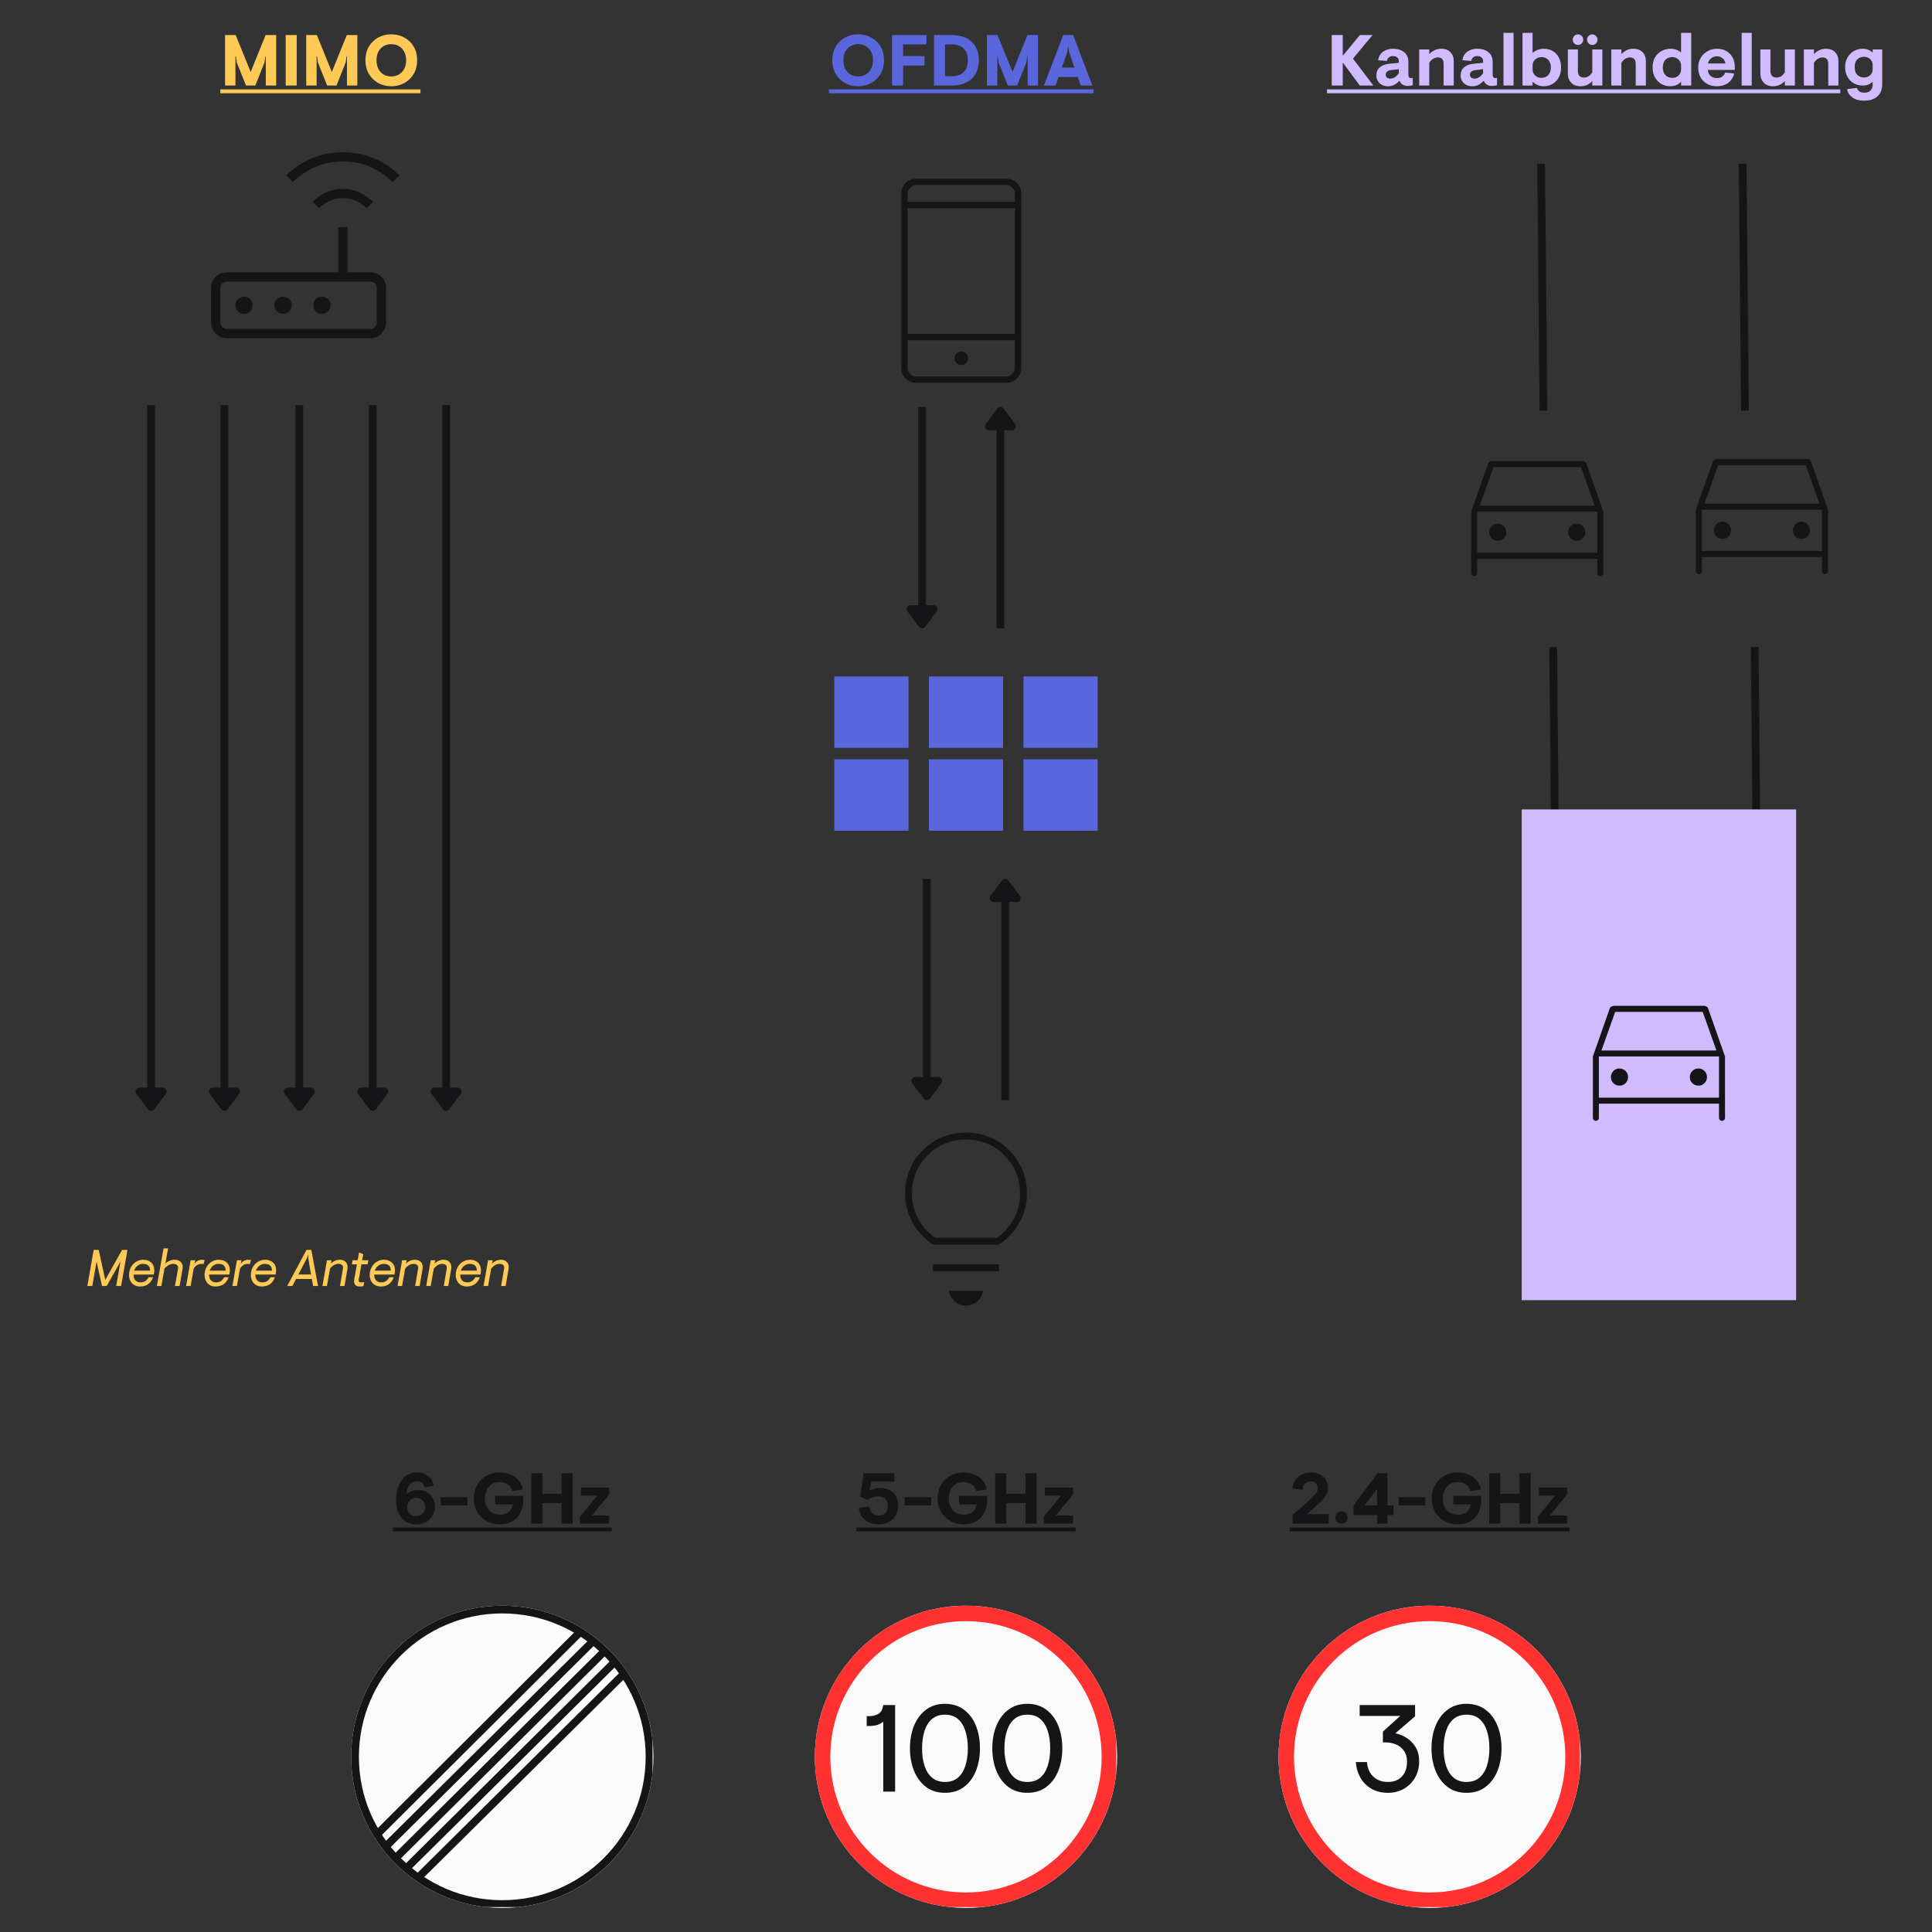
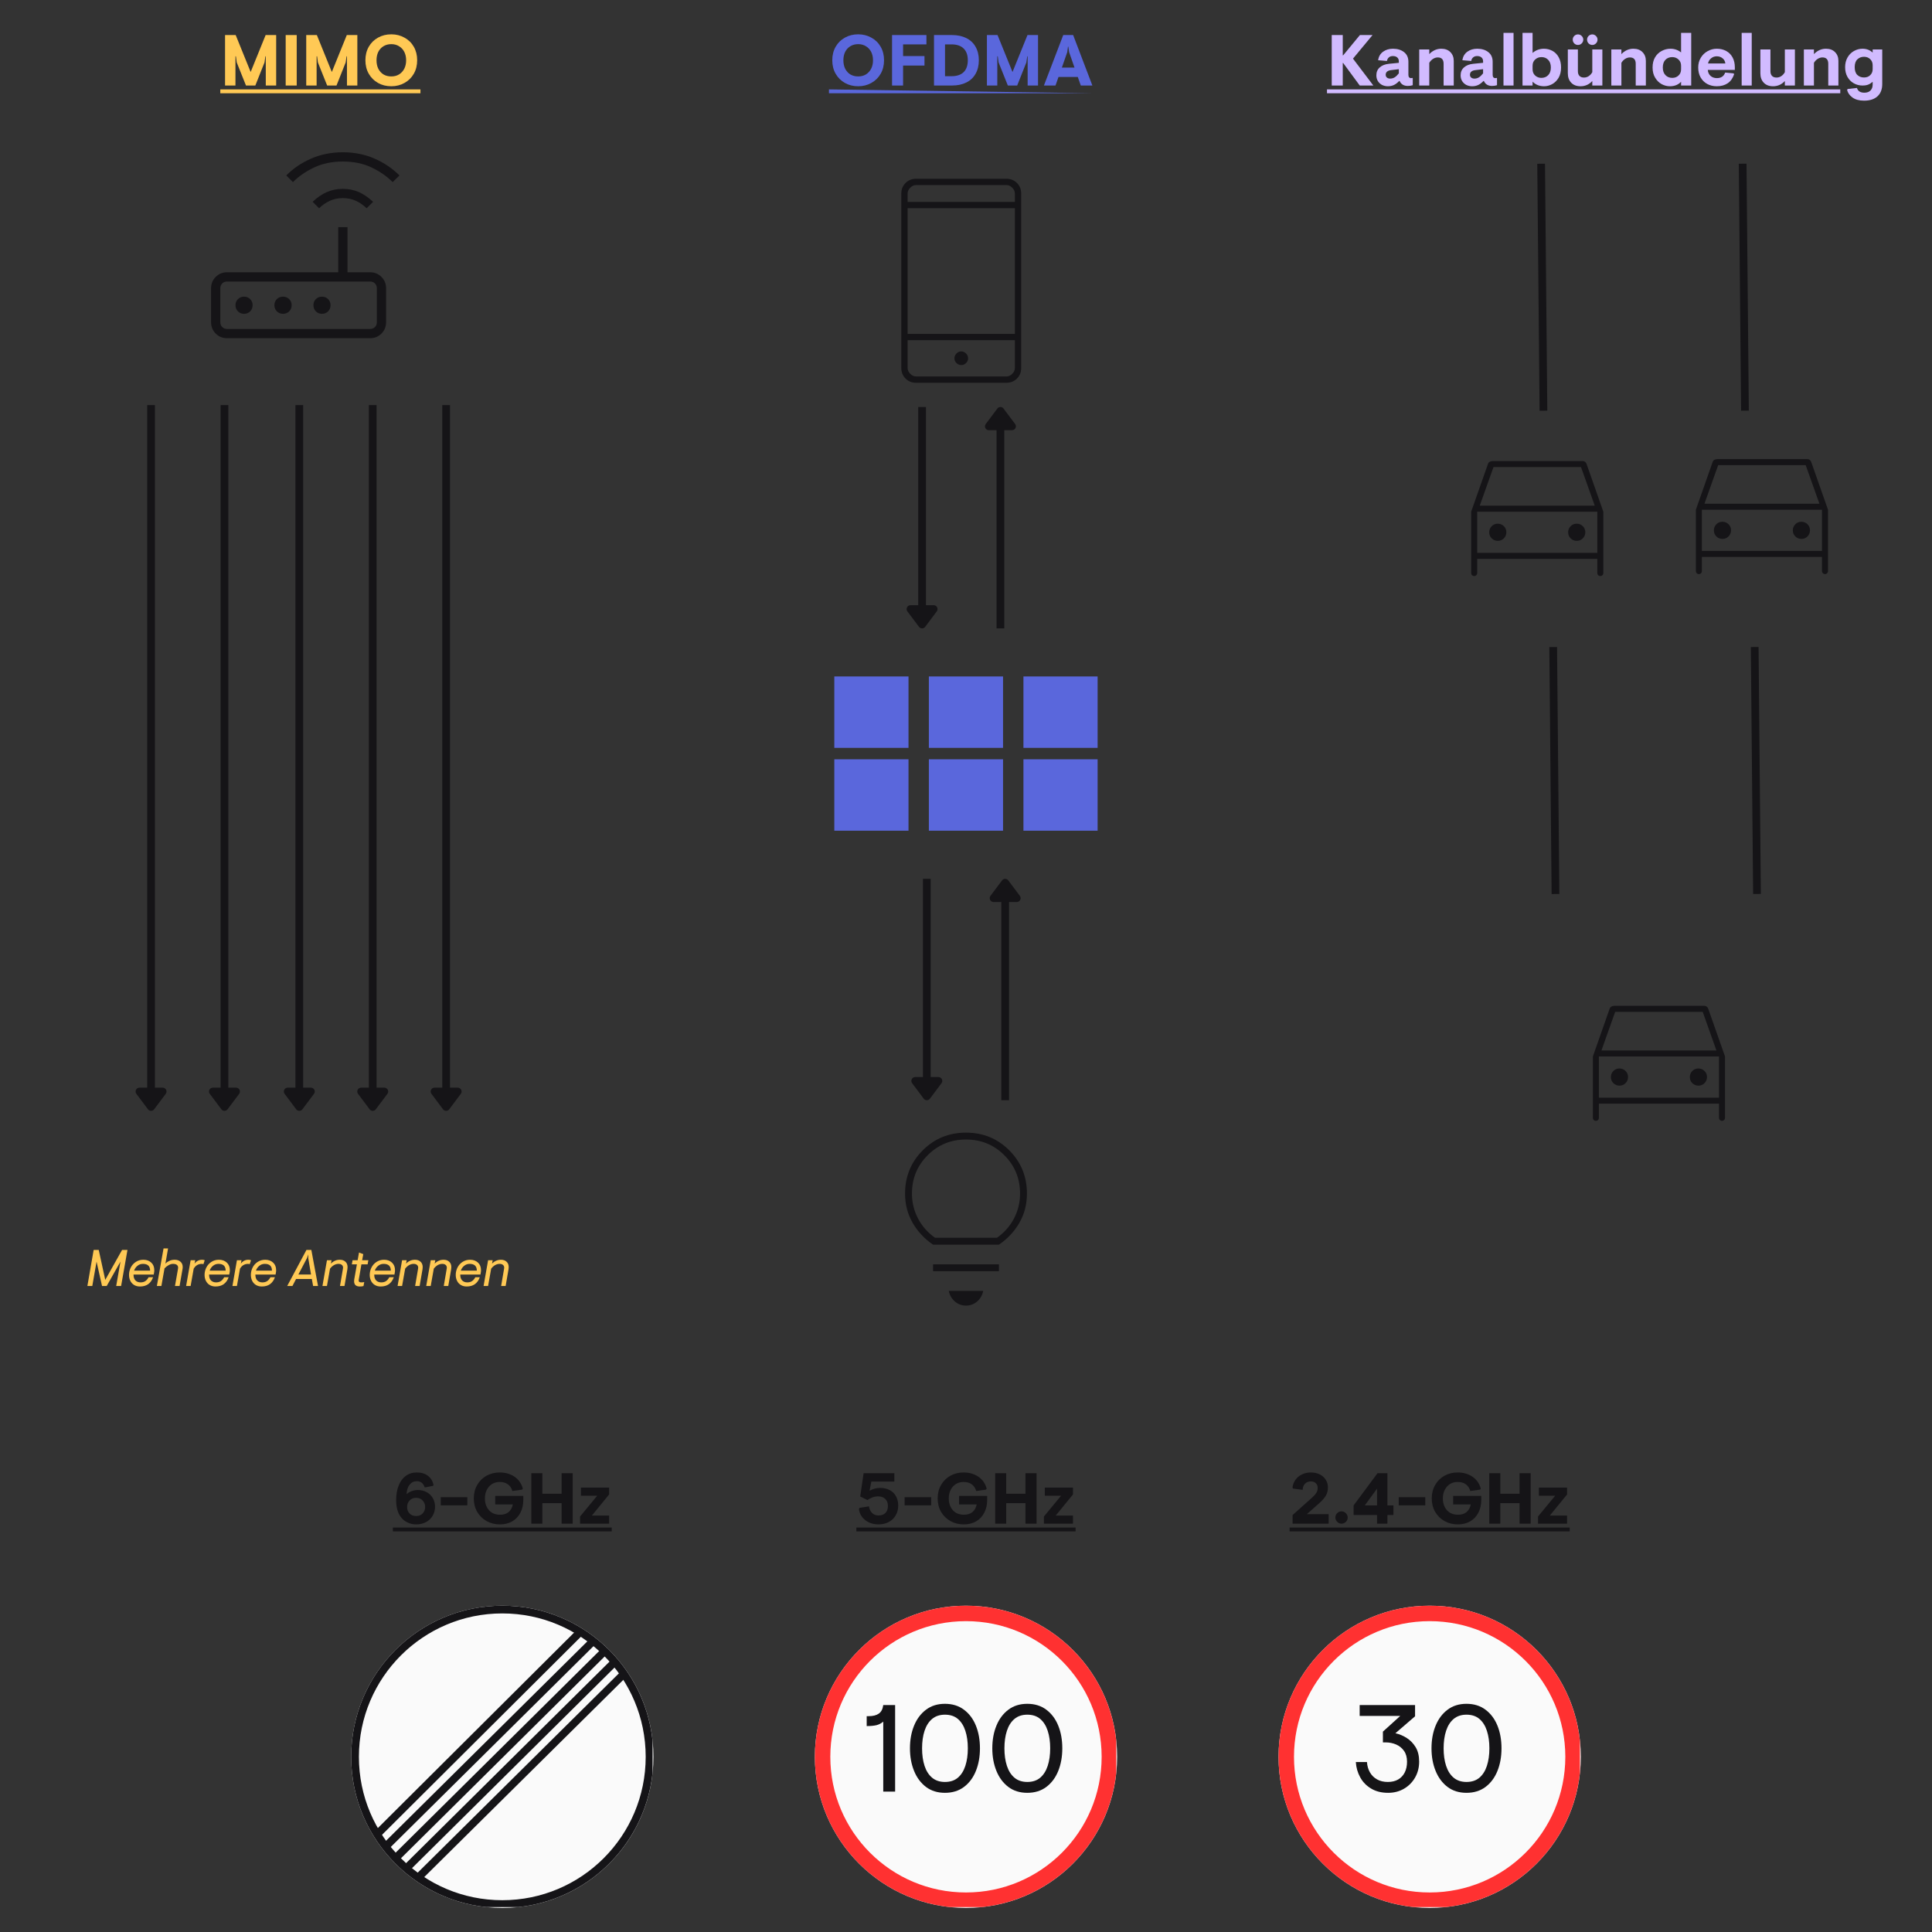
<svg xmlns="http://www.w3.org/2000/svg" width="500" zoomAndPan="magnify" viewBox="0 0 375 375" height="500" preserveAspectRatio="xMidYMid meet" version="1.0">
  <rect x="0" y="0" width="375" height="375" fill="#333333" stroke="none" />
  <defs>
    <g />
    <clipPath id="5008c076d0">
      <path d="M 161.938 131.301 L 176.352 131.301 L 176.352 145.16 L 161.938 145.16 Z M 161.938 131.301 " clip-rule="nonzero" />
    </clipPath>
    <clipPath id="1e020ca25e">
      <path d="M 0.938 0.301 L 15.352 0.301 L 15.352 14.16 L 0.938 14.16 Z M 0.938 0.301 " clip-rule="nonzero" />
    </clipPath>
    <clipPath id="e70753f1a1">
      <rect x="0" width="16" y="0" height="15" />
    </clipPath>
    <clipPath id="f6645a2953">
      <path d="M 180.293 131.301 L 194.707 131.301 L 194.707 145.16 L 180.293 145.16 Z M 180.293 131.301 " clip-rule="nonzero" />
    </clipPath>
    <clipPath id="c1fe1f158f">
      <path d="M 0.293 0.301 L 14.707 0.301 L 14.707 14.16 L 0.293 14.16 Z M 0.293 0.301 " clip-rule="nonzero" />
    </clipPath>
    <clipPath id="291c89590d">
      <rect x="0" width="15" y="0" height="15" />
    </clipPath>
    <clipPath id="eb54f907e2">
      <path d="M 198.648 131.301 L 213.062 131.301 L 213.062 145.16 L 198.648 145.16 Z M 198.648 131.301 " clip-rule="nonzero" />
    </clipPath>
    <clipPath id="1e9902373f">
      <path d="M 0.648 0.301 L 15.062 0.301 L 15.062 14.16 L 0.648 14.16 Z M 0.648 0.301 " clip-rule="nonzero" />
    </clipPath>
    <clipPath id="b079443a7d">
      <rect x="0" width="16" y="0" height="15" />
    </clipPath>
    <clipPath id="9d91e19e52">
      <path d="M 161.938 147.383 L 176.352 147.383 L 176.352 161.242 L 161.938 161.242 Z M 161.938 147.383 " clip-rule="nonzero" />
    </clipPath>
    <clipPath id="6c5e4491fa">
      <path d="M 0.938 0.383 L 15.352 0.383 L 15.352 14.242 L 0.938 14.242 Z M 0.938 0.383 " clip-rule="nonzero" />
    </clipPath>
    <clipPath id="f98d756b9f">
      <rect x="0" width="16" y="0" height="15" />
    </clipPath>
    <clipPath id="c124c54a57">
      <path d="M 180.293 147.383 L 194.707 147.383 L 194.707 161.242 L 180.293 161.242 Z M 180.293 147.383 " clip-rule="nonzero" />
    </clipPath>
    <clipPath id="387c3a2000">
      <path d="M 0.293 0.383 L 14.707 0.383 L 14.707 14.242 L 0.293 14.242 Z M 0.293 0.383 " clip-rule="nonzero" />
    </clipPath>
    <clipPath id="9b8bce6ec7">
      <rect x="0" width="15" y="0" height="15" />
    </clipPath>
    <clipPath id="a5295511e2">
      <path d="M 198.648 147.383 L 213.062 147.383 L 213.062 161.242 L 198.648 161.242 Z M 198.648 147.383 " clip-rule="nonzero" />
    </clipPath>
    <clipPath id="fccb62747a">
      <path d="M 0.648 0.383 L 15.062 0.383 L 15.062 14.242 L 0.648 14.242 Z M 0.648 0.383 " clip-rule="nonzero" />
    </clipPath>
    <clipPath id="8ee19b3359">
      <rect x="0" width="16" y="0" height="15" />
    </clipPath>
    <clipPath id="83f5deedf8">
      <path d="M 366.734 17 L 367 17 L 367 19 L 366.734 19 Z M 257 17 L 357.195 17 L 357.195 19 L 257 19 Z M 257 17 " clip-rule="nonzero" />
    </clipPath>
    <clipPath id="177f2672fb">
      <path d="M 295.367 157.105 L 348.625 157.105 L 348.625 252.363 L 295.367 252.363 Z M 295.367 157.105 " clip-rule="nonzero" />
    </clipPath>
    <clipPath id="c8893516ed">
      <path d="M 0.367 0.105 L 53.625 0.105 L 53.625 95.363 L 0.367 95.363 Z M 0.367 0.105 " clip-rule="nonzero" />
    </clipPath>
    <clipPath id="11d30f19e2">
      <rect x="0" width="54" y="0" height="96" />
    </clipPath>
    <clipPath id="9df23a97bb">
      <path d="M 68.164 311.664 L 126.836 311.664 L 126.836 370.332 L 68.164 370.332 Z M 68.164 311.664 " clip-rule="nonzero" />
    </clipPath>
    <clipPath id="00729346a8">
      <path d="M 97.5 311.664 C 81.301 311.664 68.164 324.797 68.164 341 C 68.164 357.199 81.301 370.332 97.5 370.332 C 113.699 370.332 126.836 357.199 126.836 341 C 126.836 324.797 113.699 311.664 97.5 311.664 Z M 97.5 311.664 " clip-rule="nonzero" />
    </clipPath>
    <clipPath id="821f9840c7">
      <path d="M 0.164 0.664 L 58.836 0.664 L 58.836 59.332 L 0.164 59.332 Z M 0.164 0.664 " clip-rule="nonzero" />
    </clipPath>
    <clipPath id="0e14521b44">
      <path d="M 29.5 0.664 C 13.301 0.664 0.164 13.797 0.164 30 C 0.164 46.199 13.301 59.332 29.5 59.332 C 45.699 59.332 58.836 46.199 58.836 30 C 58.836 13.797 45.699 0.664 29.5 0.664 Z M 29.5 0.664 " clip-rule="nonzero" />
    </clipPath>
    <clipPath id="2ebe3637d0">
      <rect x="0" width="59" y="0" height="60" />
    </clipPath>
    <clipPath id="46428c6b20">
      <path d="M 68.164 311.664 L 126.664 311.664 L 126.664 370.164 L 68.164 370.164 Z M 68.164 311.664 " clip-rule="nonzero" />
    </clipPath>
    <clipPath id="8e1d0310d9">
      <path d="M 97.496 311.664 C 81.297 311.664 68.164 324.797 68.164 340.996 C 68.164 357.195 81.297 370.328 97.496 370.328 C 113.695 370.328 126.828 357.195 126.828 340.996 C 126.828 324.797 113.695 311.664 97.496 311.664 Z M 97.496 311.664 " clip-rule="nonzero" />
    </clipPath>
    <clipPath id="025441d1c8">
      <path d="M 158.164 311.664 L 216.836 311.664 L 216.836 370.332 L 158.164 370.332 Z M 158.164 311.664 " clip-rule="nonzero" />
    </clipPath>
    <clipPath id="fb1d3501de">
      <path d="M 187.5 311.664 C 171.301 311.664 158.164 324.797 158.164 341 C 158.164 357.199 171.301 370.332 187.5 370.332 C 203.699 370.332 216.836 357.199 216.836 341 C 216.836 324.797 203.699 311.664 187.5 311.664 Z M 187.5 311.664 " clip-rule="nonzero" />
    </clipPath>
    <clipPath id="e44b72f729">
      <path d="M 0.164 0.664 L 58.836 0.664 L 58.836 59.332 L 0.164 59.332 Z M 0.164 0.664 " clip-rule="nonzero" />
    </clipPath>
    <clipPath id="d77b07589a">
      <path d="M 29.5 0.664 C 13.301 0.664 0.164 13.797 0.164 30 C 0.164 46.199 13.301 59.332 29.5 59.332 C 45.699 59.332 58.836 46.199 58.836 30 C 58.836 13.797 45.699 0.664 29.5 0.664 Z M 29.5 0.664 " clip-rule="nonzero" />
    </clipPath>
    <clipPath id="150124fd41">
      <rect x="0" width="59" y="0" height="60" />
    </clipPath>
    <clipPath id="cb424333f6">
      <path d="M 158.164 311.664 L 216.664 311.664 L 216.664 370.164 L 158.164 370.164 Z M 158.164 311.664 " clip-rule="nonzero" />
    </clipPath>
    <clipPath id="b4131cc817">
      <path d="M 187.496 311.664 C 171.297 311.664 158.164 324.797 158.164 340.996 C 158.164 357.195 171.297 370.328 187.496 370.328 C 203.695 370.328 216.828 357.195 216.828 340.996 C 216.828 324.797 203.695 311.664 187.496 311.664 Z M 187.496 311.664 " clip-rule="nonzero" />
    </clipPath>
    <clipPath id="fa243ca16a">
      <path d="M 248.164 311.664 L 306.836 311.664 L 306.836 370.332 L 248.164 370.332 Z M 248.164 311.664 " clip-rule="nonzero" />
    </clipPath>
    <clipPath id="abb28ceedc">
      <path d="M 277.5 311.664 C 261.301 311.664 248.164 324.797 248.164 341 C 248.164 357.199 261.301 370.332 277.5 370.332 C 293.699 370.332 306.836 357.199 306.836 341 C 306.836 324.797 293.699 311.664 277.5 311.664 Z M 277.5 311.664 " clip-rule="nonzero" />
    </clipPath>
    <clipPath id="2093b6ace3">
      <path d="M 0.164 0.664 L 58.836 0.664 L 58.836 59.332 L 0.164 59.332 Z M 0.164 0.664 " clip-rule="nonzero" />
    </clipPath>
    <clipPath id="284e8f96af">
      <path d="M 29.5 0.664 C 13.301 0.664 0.164 13.797 0.164 30 C 0.164 46.199 13.301 59.332 29.5 59.332 C 45.699 59.332 58.836 46.199 58.836 30 C 58.836 13.797 45.699 0.664 29.5 0.664 Z M 29.5 0.664 " clip-rule="nonzero" />
    </clipPath>
    <clipPath id="83876293d6">
      <rect x="0" width="59" y="0" height="60" />
    </clipPath>
    <clipPath id="5739484635">
      <path d="M 248.164 311.664 L 306.664 311.664 L 306.664 370.164 L 248.164 370.164 Z M 248.164 311.664 " clip-rule="nonzero" />
    </clipPath>
    <clipPath id="6e153a5787">
      <path d="M 277.496 311.664 C 261.297 311.664 248.164 324.797 248.164 340.996 C 248.164 357.195 261.297 370.328 277.496 370.328 C 293.695 370.328 306.828 357.195 306.828 340.996 C 306.828 324.797 293.695 311.664 277.496 311.664 Z M 277.496 311.664 " clip-rule="nonzero" />
    </clipPath>
  </defs>
  <path fill="#151417" d="M 44.074 65.645 C 43.203 65.645 42.469 65.348 41.871 64.746 C 41.27 64.148 40.969 63.414 40.969 62.543 L 40.969 55.949 C 40.969 55.082 41.27 54.348 41.871 53.746 C 42.469 53.148 43.203 52.848 44.074 52.848 L 65.652 52.848 L 65.652 44.09 L 67.449 44.09 L 67.449 52.848 L 71.836 52.848 C 72.707 52.848 73.441 53.148 74.039 53.746 C 74.641 54.348 74.938 55.082 74.938 55.949 L 74.938 62.543 C 74.938 63.414 74.641 64.148 74.039 64.746 C 73.441 65.348 72.707 65.645 71.836 65.645 Z M 44.074 63.848 L 71.836 63.848 C 72.219 63.848 72.531 63.727 72.777 63.48 C 73.02 63.238 73.145 62.926 73.145 62.543 L 73.145 55.949 C 73.145 55.57 73.02 55.258 72.777 55.012 C 72.531 54.766 72.219 54.645 71.836 54.645 L 44.074 54.645 C 43.691 54.645 43.379 54.766 43.133 55.012 C 42.891 55.258 42.766 55.57 42.766 55.949 L 42.766 62.543 C 42.766 62.926 42.891 63.238 43.133 63.48 C 43.379 63.727 43.691 63.848 44.074 63.848 Z M 47.375 60.91 C 47.852 60.91 48.246 60.75 48.562 60.434 C 48.875 60.113 49.031 59.715 49.031 59.242 C 49.031 58.766 48.875 58.371 48.559 58.055 C 48.242 57.742 47.852 57.582 47.379 57.582 C 46.902 57.582 46.504 57.742 46.184 58.059 C 45.867 58.371 45.707 58.766 45.707 59.238 C 45.707 59.715 45.867 60.113 46.184 60.434 C 46.504 60.75 46.898 60.91 47.375 60.91 Z M 54.938 60.91 C 55.418 60.91 55.816 60.75 56.133 60.434 C 56.453 60.113 56.609 59.715 56.609 59.242 C 56.609 58.766 56.449 58.371 56.129 58.055 C 55.809 57.742 55.41 57.582 54.93 57.582 C 54.449 57.582 54.051 57.742 53.734 58.059 C 53.418 58.371 53.258 58.766 53.258 59.238 C 53.258 59.715 53.418 60.113 53.738 60.434 C 54.059 60.75 54.457 60.91 54.938 60.91 Z M 62.488 60.91 C 62.969 60.91 63.367 60.75 63.684 60.434 C 64 60.113 64.16 59.715 64.16 59.242 C 64.16 58.766 64 58.371 63.684 58.055 C 63.363 57.742 62.969 57.582 62.492 57.582 C 62.016 57.582 61.621 57.742 61.305 58.059 C 60.992 58.371 60.836 58.766 60.836 59.238 C 60.836 59.715 60.992 60.113 61.309 60.434 C 61.625 60.75 62.016 60.91 62.488 60.91 Z M 61.938 40.426 L 60.684 39.172 C 61.574 38.324 62.492 37.691 63.445 37.277 C 64.395 36.863 65.43 36.66 66.551 36.66 C 67.668 36.66 68.699 36.863 69.641 37.277 C 70.582 37.691 71.508 38.324 72.418 39.172 L 71.164 40.426 C 70.543 39.82 69.852 39.34 69.098 38.988 C 68.34 38.633 67.492 38.453 66.555 38.453 C 65.617 38.453 64.762 38.633 63.996 38.988 C 63.227 39.34 62.543 39.82 61.938 40.426 Z M 56.859 35.348 L 55.566 34.055 C 56.906 32.691 58.52 31.602 60.395 30.781 C 62.273 29.965 64.324 29.555 66.551 29.555 C 68.777 29.555 70.824 29.965 72.691 30.781 C 74.562 31.602 76.176 32.691 77.535 34.055 L 76.215 35.348 C 75.121 34.238 73.762 33.297 72.137 32.516 C 70.512 31.738 68.648 31.352 66.551 31.352 C 64.453 31.352 62.586 31.738 60.949 32.516 C 59.316 33.297 57.953 34.238 56.859 35.348 Z M 42.766 63.848 L 42.766 54.645 Z M 42.766 63.848 " fill-opacity="1" fill-rule="nonzero" />
  <path fill="#151417" d="M 177.801 74.293 C 176.992 74.293 176.312 74.023 175.766 73.477 C 175.219 72.93 174.945 72.25 174.945 71.438 L 174.945 37.555 C 174.945 36.746 175.219 36.066 175.766 35.52 C 176.312 34.973 176.992 34.699 177.801 34.699 L 195.355 34.699 C 196.168 34.699 196.844 34.973 197.391 35.52 C 197.938 36.066 198.211 36.746 198.211 37.555 L 198.211 71.438 C 198.211 72.25 197.938 72.93 197.391 73.477 C 196.844 74.023 196.168 74.293 195.355 74.293 Z M 176.168 66.027 L 176.168 71.438 C 176.168 71.844 176.34 72.219 176.68 72.559 C 177.02 72.898 177.395 73.07 177.801 73.07 L 195.355 73.07 C 195.762 73.07 196.137 72.898 196.477 72.559 C 196.816 72.219 196.988 71.844 196.988 71.438 L 196.988 66.027 Z M 186.586 70.859 C 186.934 70.859 187.238 70.73 187.504 70.469 C 187.773 70.211 187.906 69.902 187.906 69.543 C 187.906 69.184 187.77 68.871 187.5 68.605 C 187.227 68.34 186.918 68.207 186.57 68.207 C 186.227 68.207 185.918 68.34 185.652 68.613 C 185.387 68.883 185.254 69.191 185.254 69.539 C 185.254 69.91 185.387 70.223 185.66 70.477 C 185.93 70.73 186.238 70.859 186.586 70.859 Z M 176.168 64.805 L 196.988 64.805 L 196.988 40.414 L 176.168 40.414 Z M 176.168 39.188 L 196.988 39.188 L 196.988 37.555 C 196.988 37.148 196.816 36.773 196.477 36.434 C 196.137 36.094 195.762 35.922 195.355 35.922 L 177.801 35.922 C 177.395 35.922 177.02 36.094 176.68 36.434 C 176.34 36.773 176.168 37.148 176.168 37.555 Z M 176.168 66.027 L 176.168 73.07 Z M 176.168 39.188 L 176.168 35.922 Z M 176.168 39.188 " fill-opacity="1" fill-rule="nonzero" />
  <path stroke-linecap="butt" transform="matrix(0, 0.75, -0.75, 0, 179.725, 79)" fill="none" stroke-linejoin="miter" d="M -0.001 0.999 L 51.791 0.999 " stroke="#151417" stroke-width="2" stroke-opacity="1" stroke-miterlimit="4" />
  <path stroke-linecap="round" transform="matrix(0, 0.75, -0.75, 0, 179.725, 79)" fill-opacity="1" fill="#151417" fill-rule="nonzero" stroke-linejoin="round" d="M 52.291 -2.001 L 56.291 0.999 L 52.291 3.999 Z M 52.291 -2.001 " stroke="#151417" stroke-width="2" stroke-opacity="1" stroke-miterlimit="4" />
  <path stroke-linecap="butt" transform="matrix(0, 0.75, -0.75, 0, 194.932, 79)" fill="none" stroke-linejoin="miter" d="M 5.499 0.998 L 57.291 0.998 " stroke="#151417" stroke-width="2" stroke-opacity="1" stroke-miterlimit="4" />
  <path stroke-linecap="round" transform="matrix(0, 0.75, -0.75, 0, 194.932, 79)" fill-opacity="1" fill="#151417" fill-rule="nonzero" stroke-linejoin="round" d="M 4.999 -2.002 L 0.999 0.998 L 4.999 3.998 Z M 4.999 -2.002 " stroke="#151417" stroke-width="2" stroke-opacity="1" stroke-miterlimit="4" />
  <path stroke-linecap="butt" transform="matrix(0, 0.75, -0.75, 0, 180.643, 170.583)" fill="none" stroke-linejoin="miter" d="M -0.001 0.998 L 51.791 0.998 " stroke="#151417" stroke-width="2" stroke-opacity="1" stroke-miterlimit="4" />
  <path stroke-linecap="round" transform="matrix(0, 0.75, -0.75, 0, 180.643, 170.583)" fill-opacity="1" fill="#151417" fill-rule="nonzero" stroke-linejoin="round" d="M 52.291 -2.002 L 56.291 0.998 L 52.291 3.998 Z M 52.291 -2.002 " stroke="#151417" stroke-width="2" stroke-opacity="1" stroke-miterlimit="4" />
  <path stroke-linecap="butt" transform="matrix(0, 0.75, -0.75, 0, 195.85, 170.583)" fill="none" stroke-linejoin="miter" d="M 5.499 0.997 L 57.291 0.997 " stroke="#151417" stroke-width="2" stroke-opacity="1" stroke-miterlimit="4" />
  <path stroke-linecap="round" transform="matrix(0, 0.75, -0.75, 0, 195.85, 170.583)" fill-opacity="1" fill="#151417" fill-rule="nonzero" stroke-linejoin="round" d="M 4.999 -2.003 L 0.999 0.997 L 4.999 3.997 Z M 4.999 -2.003 " stroke="#151417" stroke-width="2" stroke-opacity="1" stroke-miterlimit="4" />
  <path fill="#151417" d="M 187.5 253.418 C 186.672 253.418 185.949 253.148 185.328 252.609 C 184.711 252.066 184.32 251.383 184.16 250.559 L 190.84 250.559 C 190.68 251.383 190.289 252.066 189.672 252.609 C 189.051 253.148 188.328 253.418 187.5 253.418 Z M 181.109 246.742 L 181.109 245.406 L 193.891 245.406 L 193.891 246.742 Z M 181.109 241.59 C 179.426 240.445 178.098 239.023 177.125 237.32 C 176.156 235.621 175.672 233.738 175.672 231.672 C 175.672 228.363 176.816 225.566 179.105 223.277 C 181.395 220.988 184.191 219.844 187.5 219.844 C 190.809 219.844 193.605 220.988 195.895 223.277 C 198.184 225.566 199.328 228.363 199.328 231.672 C 199.328 233.738 198.844 235.621 197.875 237.32 C 196.902 239.023 195.574 240.445 193.891 241.59 Z M 181.492 240.254 L 193.508 240.254 C 194.941 239.238 196.047 237.98 196.824 236.488 C 197.602 234.992 197.992 233.387 197.992 231.672 C 197.992 228.746 196.977 226.266 194.941 224.23 C 192.906 222.195 190.426 221.18 187.5 221.18 C 184.574 221.18 182.094 222.195 180.059 224.23 C 178.023 226.266 177.008 228.746 177.008 231.672 C 177.008 233.387 177.398 234.992 178.176 236.488 C 178.953 237.98 180.059 239.238 181.492 240.254 Z M 187.5 240.254 Z M 187.5 240.254 " fill-opacity="1" fill-rule="nonzero" />
  <g clip-path="url(#5008c076d0)">
    <g transform="matrix(1, 0, 0, 1, 161, 131)">
      <g clip-path="url(#e70753f1a1)">
        <g clip-path="url(#1e020ca25e)">
          <path fill="#5a67dc" d="M 0.938 0.301 L 15.34 0.301 L 15.34 14.16 L 0.938 14.16 Z M 0.938 0.301 " fill-opacity="1" fill-rule="nonzero" />
        </g>
      </g>
    </g>
  </g>
  <g clip-path="url(#f6645a2953)">
    <g transform="matrix(1, 0, 0, 1, 180, 131)">
      <g clip-path="url(#291c89590d)">
        <g clip-path="url(#c1fe1f158f)">
          <path fill="#5a67dc" d="M 0.293 0.301 L 14.691 0.301 L 14.691 14.16 L 0.293 14.16 Z M 0.293 0.301 " fill-opacity="1" fill-rule="nonzero" />
        </g>
      </g>
    </g>
  </g>
  <g clip-path="url(#eb54f907e2)">
    <g transform="matrix(1, 0, 0, 1, 198, 131)">
      <g clip-path="url(#b079443a7d)">
        <g clip-path="url(#1e9902373f)">
          <path fill="#5a67dc" d="M 0.648 0.301 L 15.047 0.301 L 15.047 14.16 L 0.648 14.16 Z M 0.648 0.301 " fill-opacity="1" fill-rule="nonzero" />
        </g>
      </g>
    </g>
  </g>
  <g clip-path="url(#9d91e19e52)">
    <g transform="matrix(1, 0, 0, 1, 161, 147)">
      <g clip-path="url(#f98d756b9f)">
        <g clip-path="url(#6c5e4491fa)">
          <path fill="#5a67dc" d="M 0.938 0.383 L 15.34 0.383 L 15.34 14.242 L 0.938 14.242 Z M 0.938 0.383 " fill-opacity="1" fill-rule="nonzero" />
        </g>
      </g>
    </g>
  </g>
  <g clip-path="url(#c124c54a57)">
    <g transform="matrix(1, 0, 0, 1, 180, 147)">
      <g clip-path="url(#9b8bce6ec7)">
        <g clip-path="url(#387c3a2000)">
          <path fill="#5a67dc" d="M 0.293 0.383 L 14.691 0.383 L 14.691 14.242 L 0.293 14.242 Z M 0.293 0.383 " fill-opacity="1" fill-rule="nonzero" />
        </g>
      </g>
    </g>
  </g>
  <g clip-path="url(#a5295511e2)">
    <g transform="matrix(1, 0, 0, 1, 198, 147)">
      <g clip-path="url(#8ee19b3359)">
        <g clip-path="url(#fccb62747a)">
          <path fill="#5a67dc" d="M 0.648 0.383 L 15.047 0.383 L 15.047 14.242 L 0.648 14.242 Z M 0.648 0.383 " fill-opacity="1" fill-rule="nonzero" />
        </g>
      </g>
    </g>
  </g>
  <path fill="#ffc955" d="M 42.762 17.352 L 81.609 17.352 L 81.609 18.102 L 42.762 18.102 Z M 42.762 17.352 " fill-opacity="1" fill-rule="nonzero" />
  <g fill="#ffc955" fill-opacity="1">
    <g transform="translate(42.762, 16.6)">
      <g>
        <path d="M 2.938 0 L 0.922 0 L 0.922 -9.797 L 2.984 -9.797 L 5.891 -2.625 L 8.797 -9.797 L 10.844 -9.797 L 10.844 0 L 8.828 0 L 8.828 -5.672 L 8.75 -5.672 L 8.578 -4.484 L 6.797 0 L 4.984 0 L 3.188 -4.484 L 3.031 -5.672 L 2.938 -5.672 Z M 2.938 0 " />
      </g>
    </g>
  </g>
  <g fill="#ffc955" fill-opacity="1">
    <g transform="translate(54.529, 16.6)">
      <g>
        <path d="M 3.062 0 L 0.922 0 L 0.922 -9.797 L 3.062 -9.797 Z M 3.062 0 " />
      </g>
    </g>
  </g>
  <g fill="#ffc955" fill-opacity="1">
    <g transform="translate(58.517, 16.6)">
      <g>
        <path d="M 2.938 0 L 0.922 0 L 0.922 -9.797 L 2.984 -9.797 L 5.891 -2.625 L 8.797 -9.797 L 10.844 -9.797 L 10.844 0 L 8.828 0 L 8.828 -5.672 L 8.75 -5.672 L 8.578 -4.484 L 6.797 0 L 4.984 0 L 3.188 -4.484 L 3.031 -5.672 L 2.938 -5.672 Z M 2.938 0 " />
      </g>
    </g>
  </g>
  <g fill="#ffc955" fill-opacity="1">
    <g transform="translate(70.284, 16.6)">
      <g>
        <path d="M 5.672 0.141 C 4.711 0.141 3.852 -0.07 3.094 -0.5 C 2.332 -0.926 1.734 -1.52 1.297 -2.281 C 0.859 -3.039 0.641 -3.914 0.641 -4.906 C 0.641 -5.895 0.859 -6.77 1.297 -7.531 C 1.734 -8.289 2.332 -8.879 3.094 -9.297 C 3.852 -9.723 4.711 -9.938 5.672 -9.938 C 6.609 -9.938 7.457 -9.723 8.219 -9.297 C 8.988 -8.879 9.594 -8.289 10.031 -7.531 C 10.469 -6.77 10.688 -5.895 10.688 -4.906 C 10.688 -3.914 10.469 -3.039 10.031 -2.281 C 9.594 -1.52 8.988 -0.926 8.219 -0.5 C 7.457 -0.07 6.609 0.141 5.672 0.141 Z M 5.672 -1.766 C 6.242 -1.766 6.742 -1.895 7.172 -2.156 C 7.609 -2.426 7.945 -2.797 8.188 -3.266 C 8.426 -3.734 8.547 -4.281 8.547 -4.906 C 8.547 -5.52 8.426 -6.062 8.188 -6.531 C 7.945 -7 7.609 -7.363 7.172 -7.625 C 6.742 -7.895 6.242 -8.031 5.672 -8.031 C 5.086 -8.031 4.578 -7.895 4.141 -7.625 C 3.711 -7.363 3.379 -7 3.141 -6.531 C 2.91 -6.062 2.797 -5.52 2.797 -4.906 C 2.797 -4.281 2.91 -3.734 3.141 -3.266 C 3.379 -2.797 3.711 -2.426 4.141 -2.156 C 4.578 -1.895 5.086 -1.766 5.672 -1.766 Z M 5.672 -1.766 " />
      </g>
    </g>
  </g>
-   <path fill="#5a67dc" d="M 160.902 17.352 L 212.254 17.352 L 212.254 18.102 L 160.902 18.102 Z M 160.902 17.352 " fill-opacity="1" fill-rule="nonzero" />
+   <path fill="#5a67dc" d="M 160.902 17.352 L 212.254 18.102 L 160.902 18.102 Z M 160.902 17.352 " fill-opacity="1" fill-rule="nonzero" />
  <g fill="#5a67dc" fill-opacity="1">
    <g transform="translate(160.904, 16.6)">
      <g>
        <path d="M 5.672 0.141 C 4.711 0.141 3.852 -0.07 3.094 -0.5 C 2.332 -0.926 1.734 -1.52 1.297 -2.281 C 0.859 -3.039 0.641 -3.914 0.641 -4.906 C 0.641 -5.895 0.859 -6.77 1.297 -7.531 C 1.734 -8.289 2.332 -8.879 3.094 -9.297 C 3.852 -9.723 4.711 -9.938 5.672 -9.938 C 6.609 -9.938 7.457 -9.723 8.219 -9.297 C 8.988 -8.879 9.594 -8.289 10.031 -7.531 C 10.469 -6.77 10.688 -5.895 10.688 -4.906 C 10.688 -3.914 10.469 -3.039 10.031 -2.281 C 9.594 -1.52 8.988 -0.926 8.219 -0.5 C 7.457 -0.07 6.609 0.141 5.672 0.141 Z M 5.672 -1.766 C 6.242 -1.766 6.742 -1.895 7.172 -2.156 C 7.609 -2.426 7.945 -2.797 8.188 -3.266 C 8.426 -3.734 8.547 -4.281 8.547 -4.906 C 8.547 -5.52 8.426 -6.062 8.188 -6.531 C 7.945 -7 7.609 -7.363 7.172 -7.625 C 6.742 -7.895 6.242 -8.031 5.672 -8.031 C 5.086 -8.031 4.578 -7.895 4.141 -7.625 C 3.711 -7.363 3.379 -7 3.141 -6.531 C 2.91 -6.062 2.797 -5.52 2.797 -4.906 C 2.797 -4.281 2.91 -3.734 3.141 -3.266 C 3.379 -2.797 3.711 -2.426 4.141 -2.156 C 4.578 -1.895 5.086 -1.766 5.672 -1.766 Z M 5.672 -1.766 " />
      </g>
    </g>
  </g>
  <g fill="#5a67dc" fill-opacity="1">
    <g transform="translate(172.224, 16.6)">
      <g>
        <path d="M 3.062 0 L 0.922 0 L 0.922 -9.797 L 7.594 -9.797 L 7.594 -7.984 L 3.062 -7.984 L 3.062 -5.719 L 7.219 -5.719 L 7.219 -3.875 L 3.062 -3.875 Z M 3.062 0 " />
      </g>
    </g>
  </g>
  <g fill="#5a67dc" fill-opacity="1">
    <g transform="translate(180.367, 16.6)">
      <g>
        <path d="M 0.922 0 L 0.922 -9.797 L 4.406 -9.797 C 5.469 -9.797 6.391 -9.602 7.172 -9.219 C 7.961 -8.832 8.566 -8.27 8.984 -7.531 C 9.41 -6.789 9.625 -5.914 9.625 -4.906 C 9.625 -3.883 9.41 -3.004 8.984 -2.266 C 8.566 -1.523 7.961 -0.961 7.172 -0.578 C 6.391 -0.191 5.469 0 4.406 0 Z M 4.344 -1.812 C 5.352 -1.812 6.129 -2.07 6.672 -2.594 C 7.211 -3.125 7.484 -3.895 7.484 -4.906 C 7.484 -5.906 7.211 -6.664 6.672 -7.188 C 6.129 -7.719 5.352 -7.984 4.344 -7.984 L 3.062 -7.984 L 3.062 -1.812 Z M 4.344 -1.812 " />
      </g>
    </g>
  </g>
  <g fill="#5a67dc" fill-opacity="1">
    <g transform="translate(190.637, 16.6)">
      <g>
        <path d="M 2.938 0 L 0.922 0 L 0.922 -9.797 L 2.984 -9.797 L 5.891 -2.625 L 8.797 -9.797 L 10.844 -9.797 L 10.844 0 L 8.828 0 L 8.828 -5.672 L 8.75 -5.672 L 8.578 -4.484 L 6.797 0 L 4.984 0 L 3.188 -4.484 L 3.031 -5.672 L 2.938 -5.672 Z M 2.938 0 " />
      </g>
    </g>
  </g>
  <g fill="#5a67dc" fill-opacity="1">
    <g transform="translate(202.405, 16.6)">
      <g>
        <path d="M 2.469 0 L 0.219 0 L 3.969 -9.797 L 5.891 -9.797 L 9.625 0 L 7.375 0 L 6.797 -1.656 L 3.047 -1.656 Z M 4.75 -6.484 L 3.703 -3.484 L 6.156 -3.484 L 5.109 -6.484 L 4.953 -7.547 L 4.891 -7.547 Z M 4.75 -6.484 " />
      </g>
    </g>
  </g>
  <g clip-path="url(#83f5deedf8)">
    <path fill="#d1bbff" d="M 257.566 17.352 L 366.211 17.352 L 366.211 18.102 L 257.566 18.102 Z M 257.566 17.352 " fill-opacity="1" fill-rule="nonzero" />
  </g>
  <g fill="#d1bbff" fill-opacity="1">
    <g transform="translate(257.566, 16.6)">
      <g>
        <path d="M 3.062 0 L 0.922 0 L 0.922 -9.797 L 3.062 -9.797 L 3.062 -5.859 L 3.141 -5.859 L 6.391 -9.797 L 8.844 -9.797 L 5.047 -5.219 L 9 0 L 6.359 0 L 3.141 -4.375 L 3.062 -4.375 Z M 3.062 0 " />
      </g>
    </g>
  </g>
  <g fill="#d1bbff" fill-opacity="1">
    <g transform="translate(266.619, 16.6)">
      <g>
        <path d="M 2.766 0.141 C 2.359 0.141 1.984 0.055 1.641 -0.109 C 1.305 -0.285 1.035 -0.535 0.828 -0.859 C 0.629 -1.18 0.531 -1.555 0.531 -1.984 C 0.531 -2.617 0.75 -3.129 1.188 -3.516 C 1.625 -3.91 2.227 -4.145 3 -4.219 L 4.891 -4.406 L 4.891 -4.719 C 4.891 -5.031 4.785 -5.273 4.578 -5.453 C 4.379 -5.629 4.098 -5.719 3.734 -5.719 C 3.41 -5.719 3.148 -5.629 2.953 -5.453 C 2.754 -5.285 2.633 -5.055 2.594 -4.766 L 0.906 -4.906 L 0.875 -4.984 C 1.008 -5.68 1.336 -6.211 1.859 -6.578 C 2.379 -6.953 3.016 -7.141 3.766 -7.141 C 4.648 -7.141 5.367 -6.914 5.922 -6.469 C 6.473 -6.031 6.75 -5.41 6.75 -4.609 L 6.75 -2.094 C 6.75 -1.883 6.789 -1.723 6.875 -1.609 C 6.969 -1.492 7.094 -1.438 7.25 -1.438 C 7.352 -1.438 7.441 -1.453 7.516 -1.484 L 7.594 -1.406 L 7.594 -0.062 C 7.312 0.031 6.988 0.078 6.625 0.078 C 5.863 0.078 5.336 -0.238 5.047 -0.875 L 4.953 -0.875 C 4.629 -0.531 4.297 -0.273 3.953 -0.109 C 3.609 0.055 3.211 0.141 2.766 0.141 Z M 3.203 -1.344 C 3.535 -1.344 3.832 -1.426 4.094 -1.594 C 4.352 -1.758 4.617 -2.016 4.891 -2.359 L 4.891 -3.172 L 3.344 -2.984 C 3.02 -2.941 2.77 -2.844 2.594 -2.688 C 2.426 -2.531 2.344 -2.332 2.344 -2.094 C 2.344 -1.863 2.422 -1.68 2.578 -1.547 C 2.742 -1.41 2.953 -1.344 3.203 -1.344 Z M 3.203 -1.344 " />
      </g>
    </g>
  </g>
  <g fill="#d1bbff" fill-opacity="1">
    <g transform="translate(274.594, 16.6)">
      <g>
        <path d="M 0.875 0 L 0.875 -7 L 2.828 -7 L 2.828 -6.094 C 3.492 -6.789 4.27 -7.141 5.156 -7.141 C 5.906 -7.141 6.492 -6.922 6.922 -6.484 C 7.359 -6.047 7.578 -5.477 7.578 -4.781 L 7.578 0 L 5.609 0 L 5.609 -4.219 C 5.609 -4.625 5.516 -4.93 5.328 -5.141 C 5.141 -5.348 4.859 -5.453 4.484 -5.453 C 4.148 -5.453 3.832 -5.352 3.531 -5.156 C 3.238 -4.957 3.004 -4.707 2.828 -4.406 L 2.828 0 Z M 0.875 0 " />
      </g>
    </g>
  </g>
  <g fill="#d1bbff" fill-opacity="1">
    <g transform="translate(282.975, 16.6)">
      <g>
        <path d="M 2.766 0.141 C 2.359 0.141 1.984 0.055 1.641 -0.109 C 1.305 -0.285 1.035 -0.535 0.828 -0.859 C 0.629 -1.18 0.531 -1.555 0.531 -1.984 C 0.531 -2.617 0.75 -3.129 1.188 -3.516 C 1.625 -3.91 2.227 -4.145 3 -4.219 L 4.891 -4.406 L 4.891 -4.719 C 4.891 -5.031 4.785 -5.273 4.578 -5.453 C 4.379 -5.629 4.098 -5.719 3.734 -5.719 C 3.41 -5.719 3.148 -5.629 2.953 -5.453 C 2.754 -5.285 2.633 -5.055 2.594 -4.766 L 0.906 -4.906 L 0.875 -4.984 C 1.008 -5.68 1.336 -6.211 1.859 -6.578 C 2.379 -6.953 3.016 -7.141 3.766 -7.141 C 4.648 -7.141 5.367 -6.914 5.922 -6.469 C 6.473 -6.031 6.75 -5.41 6.75 -4.609 L 6.75 -2.094 C 6.75 -1.883 6.789 -1.723 6.875 -1.609 C 6.969 -1.492 7.094 -1.438 7.25 -1.438 C 7.352 -1.438 7.441 -1.453 7.516 -1.484 L 7.594 -1.406 L 7.594 -0.062 C 7.312 0.031 6.988 0.078 6.625 0.078 C 5.863 0.078 5.336 -0.238 5.047 -0.875 L 4.953 -0.875 C 4.629 -0.531 4.297 -0.273 3.953 -0.109 C 3.609 0.055 3.211 0.141 2.766 0.141 Z M 3.203 -1.344 C 3.535 -1.344 3.832 -1.426 4.094 -1.594 C 4.352 -1.758 4.617 -2.016 4.891 -2.359 L 4.891 -3.172 L 3.344 -2.984 C 3.02 -2.941 2.77 -2.844 2.594 -2.688 C 2.426 -2.531 2.344 -2.332 2.344 -2.094 C 2.344 -1.863 2.422 -1.68 2.578 -1.547 C 2.742 -1.41 2.953 -1.344 3.203 -1.344 Z M 3.203 -1.344 " />
      </g>
    </g>
  </g>
  <g fill="#d1bbff" fill-opacity="1">
    <g transform="translate(290.951, 16.6)">
      <g>
        <path d="M 2.828 0 L 0.875 0 L 0.875 -10.219 L 2.828 -10.219 Z M 2.828 0 " />
      </g>
    </g>
  </g>
  <g fill="#d1bbff" fill-opacity="1">
    <g transform="translate(294.645, 16.6)">
      <g>
        <path d="M 5.062 0.141 C 4.156 0.141 3.41 -0.156 2.828 -0.75 L 2.828 0 L 0.875 0 L 0.875 -10.219 L 2.828 -10.219 L 2.828 -6.328 C 3.453 -6.867 4.188 -7.141 5.031 -7.141 C 5.613 -7.141 6.16 -7.004 6.672 -6.734 C 7.18 -6.461 7.586 -6.051 7.891 -5.5 C 8.203 -4.945 8.359 -4.281 8.359 -3.5 C 8.359 -2.719 8.195 -2.051 7.875 -1.5 C 7.551 -0.957 7.133 -0.547 6.625 -0.266 C 6.125 0.004 5.602 0.141 5.062 0.141 Z M 4.531 -1.484 C 5.07 -1.484 5.516 -1.66 5.859 -2.016 C 6.203 -2.367 6.375 -2.863 6.375 -3.5 C 6.375 -4.133 6.203 -4.629 5.859 -4.984 C 5.523 -5.336 5.094 -5.516 4.562 -5.516 C 4.07 -5.516 3.66 -5.359 3.328 -5.047 C 2.992 -4.742 2.828 -4.344 2.828 -3.844 L 2.828 -3.156 C 2.828 -2.656 2.992 -2.25 3.328 -1.938 C 3.672 -1.633 4.07 -1.484 4.531 -1.484 Z M 4.531 -1.484 " />
      </g>
    </g>
  </g>
  <g fill="#d1bbff" fill-opacity="1">
    <g transform="translate(303.502, 16.6)">
      <g>
        <path d="M 3.281 0.141 C 2.508 0.141 1.906 -0.086 1.469 -0.547 C 1.031 -1.004 0.812 -1.613 0.812 -2.375 L 0.812 -7 L 2.766 -7 L 2.766 -2.781 C 2.766 -2.383 2.867 -2.078 3.078 -1.859 C 3.285 -1.648 3.578 -1.547 3.953 -1.547 C 4.285 -1.547 4.594 -1.641 4.875 -1.828 C 5.156 -2.016 5.383 -2.27 5.562 -2.594 L 5.562 -7 L 7.516 -7 L 7.516 0 L 5.562 0 L 5.562 -0.875 C 4.938 -0.195 4.176 0.141 3.281 0.141 Z M 2.781 -7.875 C 2.5 -7.875 2.258 -7.973 2.062 -8.172 C 1.863 -8.379 1.766 -8.625 1.766 -8.906 C 1.766 -9.188 1.863 -9.426 2.062 -9.625 C 2.258 -9.82 2.5 -9.922 2.781 -9.922 C 3.062 -9.922 3.301 -9.82 3.5 -9.625 C 3.707 -9.426 3.812 -9.188 3.812 -8.906 C 3.812 -8.625 3.707 -8.379 3.5 -8.172 C 3.301 -7.973 3.062 -7.875 2.781 -7.875 Z M 5.562 -7.875 C 5.289 -7.875 5.051 -7.973 4.844 -8.172 C 4.645 -8.379 4.547 -8.625 4.547 -8.906 C 4.547 -9.188 4.645 -9.426 4.844 -9.625 C 5.051 -9.82 5.289 -9.922 5.562 -9.922 C 5.832 -9.922 6.066 -9.82 6.266 -9.625 C 6.473 -9.426 6.578 -9.188 6.578 -8.906 C 6.578 -8.625 6.473 -8.379 6.266 -8.172 C 6.066 -7.973 5.832 -7.875 5.562 -7.875 Z M 5.562 -7.875 " />
      </g>
    </g>
  </g>
  <g fill="#d1bbff" fill-opacity="1">
    <g transform="translate(311.883, 16.6)">
      <g>
        <path d="M 0.875 0 L 0.875 -7 L 2.828 -7 L 2.828 -6.094 C 3.492 -6.789 4.27 -7.141 5.156 -7.141 C 5.906 -7.141 6.492 -6.922 6.922 -6.484 C 7.359 -6.047 7.578 -5.477 7.578 -4.781 L 7.578 0 L 5.609 0 L 5.609 -4.219 C 5.609 -4.625 5.516 -4.93 5.328 -5.141 C 5.141 -5.348 4.859 -5.453 4.484 -5.453 C 4.148 -5.453 3.832 -5.352 3.531 -5.156 C 3.238 -4.957 3.004 -4.707 2.828 -4.406 L 2.828 0 Z M 0.875 0 " />
      </g>
    </g>
  </g>
  <g fill="#d1bbff" fill-opacity="1">
    <g transform="translate(320.265, 16.6)">
      <g>
        <path d="M 3.859 0.141 C 3.305 0.141 2.773 0.004 2.266 -0.266 C 1.754 -0.547 1.332 -0.961 1 -1.516 C 0.664 -2.066 0.5 -2.727 0.5 -3.5 C 0.5 -4.281 0.66 -4.941 0.984 -5.484 C 1.316 -6.035 1.75 -6.445 2.281 -6.719 C 2.812 -7 3.375 -7.141 3.969 -7.141 C 4.758 -7.141 5.445 -6.898 6.031 -6.422 L 6.031 -10.219 L 8 -10.219 L 8 0 L 6.031 0 L 6.031 -0.734 C 5.488 -0.148 4.766 0.141 3.859 0.141 Z M 4.328 -1.484 C 4.805 -1.484 5.207 -1.633 5.531 -1.938 C 5.863 -2.238 6.031 -2.645 6.031 -3.156 L 6.031 -3.844 C 6.031 -4.344 5.863 -4.742 5.531 -5.047 C 5.207 -5.359 4.801 -5.516 4.312 -5.516 C 3.77 -5.516 3.328 -5.336 2.984 -4.984 C 2.648 -4.629 2.484 -4.133 2.484 -3.5 C 2.484 -2.863 2.656 -2.367 3 -2.016 C 3.344 -1.66 3.785 -1.484 4.328 -1.484 Z M 4.328 -1.484 " />
      </g>
    </g>
  </g>
  <g fill="#d1bbff" fill-opacity="1">
    <g transform="translate(329.122, 16.6)">
      <g>
        <path d="M 4.109 0.141 C 3.41 0.141 2.785 -0.008 2.234 -0.312 C 1.691 -0.613 1.266 -1.039 0.953 -1.594 C 0.648 -2.145 0.5 -2.781 0.5 -3.5 C 0.5 -4.207 0.664 -4.836 1 -5.391 C 1.332 -5.941 1.773 -6.367 2.328 -6.672 C 2.879 -6.984 3.473 -7.141 4.109 -7.141 C 4.797 -7.141 5.406 -6.992 5.938 -6.703 C 6.469 -6.41 6.879 -5.992 7.172 -5.453 C 7.461 -4.91 7.609 -4.273 7.609 -3.547 L 7.609 -3.031 L 2.359 -3.031 C 2.398 -2.539 2.582 -2.148 2.906 -1.859 C 3.227 -1.578 3.641 -1.438 4.141 -1.438 C 4.941 -1.438 5.473 -1.797 5.734 -2.516 L 7.375 -2.359 L 7.469 -2.188 C 7.207 -1.406 6.789 -0.82 6.219 -0.438 C 5.645 -0.051 4.941 0.141 4.109 0.141 Z M 5.766 -4.281 C 5.723 -4.695 5.547 -5.031 5.234 -5.281 C 4.93 -5.539 4.551 -5.672 4.094 -5.672 C 3.676 -5.672 3.312 -5.539 3 -5.281 C 2.688 -5.031 2.488 -4.695 2.406 -4.281 Z M 5.766 -4.281 " />
      </g>
    </g>
  </g>
  <g fill="#d1bbff" fill-opacity="1">
    <g transform="translate(337.181, 16.6)">
      <g>
        <path d="M 2.828 0 L 0.875 0 L 0.875 -10.219 L 2.828 -10.219 Z M 2.828 0 " />
      </g>
    </g>
  </g>
  <g fill="#d1bbff" fill-opacity="1">
    <g transform="translate(340.875, 16.6)">
      <g>
        <path d="M 3.281 0.141 C 2.508 0.141 1.906 -0.086 1.469 -0.547 C 1.031 -1.004 0.812 -1.613 0.812 -2.375 L 0.812 -7 L 2.766 -7 L 2.766 -2.781 C 2.766 -2.383 2.867 -2.078 3.078 -1.859 C 3.285 -1.648 3.578 -1.547 3.953 -1.547 C 4.285 -1.547 4.594 -1.641 4.875 -1.828 C 5.156 -2.016 5.383 -2.27 5.562 -2.594 L 5.562 -7 L 7.516 -7 L 7.516 0 L 5.562 0 L 5.562 -0.875 C 4.938 -0.195 4.176 0.141 3.281 0.141 Z M 3.281 0.141 " />
      </g>
    </g>
  </g>
  <g fill="#d1bbff" fill-opacity="1">
    <g transform="translate(349.256, 16.6)">
      <g>
        <path d="M 0.875 0 L 0.875 -7 L 2.828 -7 L 2.828 -6.094 C 3.492 -6.789 4.27 -7.141 5.156 -7.141 C 5.906 -7.141 6.492 -6.922 6.922 -6.484 C 7.359 -6.047 7.578 -5.477 7.578 -4.781 L 7.578 0 L 5.609 0 L 5.609 -4.219 C 5.609 -4.625 5.516 -4.93 5.328 -5.141 C 5.141 -5.348 4.859 -5.453 4.484 -5.453 C 4.148 -5.453 3.832 -5.352 3.531 -5.156 C 3.238 -4.957 3.004 -4.707 2.828 -4.406 L 2.828 0 Z M 0.875 0 " />
      </g>
    </g>
  </g>
  <g fill="#d1bbff" fill-opacity="1">
    <g transform="translate(357.638, 16.6)">
      <g>
        <path d="M 4.172 2.938 C 3.223 2.938 2.469 2.727 1.906 2.312 C 1.352 1.906 1.008 1.41 0.875 0.828 L 1.016 0.672 L 2.797 0.469 C 2.973 1.082 3.453 1.391 4.234 1.391 C 4.742 1.391 5.141 1.25 5.422 0.969 C 5.703 0.688 5.844 0.297 5.844 -0.203 L 5.844 -0.719 C 5.551 -0.469 5.258 -0.285 4.969 -0.172 C 4.676 -0.055 4.305 0 3.859 0 C 3.254 0 2.691 -0.145 2.172 -0.438 C 1.66 -0.727 1.254 -1.141 0.953 -1.672 C 0.648 -2.211 0.5 -2.844 0.5 -3.562 C 0.5 -4.281 0.656 -4.91 0.969 -5.453 C 1.281 -5.992 1.695 -6.41 2.219 -6.703 C 2.738 -6.992 3.289 -7.141 3.875 -7.141 C 4.656 -7.141 5.312 -6.891 5.844 -6.391 L 5.844 -7 L 7.703 -7 L 7.703 -0.281 C 7.703 0.738 7.395 1.531 6.781 2.094 C 6.164 2.656 5.297 2.938 4.172 2.938 Z M 4.172 -1.562 C 4.672 -1.562 5.07 -1.711 5.375 -2.016 C 5.688 -2.316 5.844 -2.707 5.844 -3.188 L 5.844 -3.938 C 5.844 -4.426 5.68 -4.82 5.359 -5.125 C 5.047 -5.426 4.648 -5.578 4.172 -5.578 C 3.648 -5.578 3.219 -5.41 2.875 -5.078 C 2.531 -4.754 2.359 -4.25 2.359 -3.562 C 2.359 -2.883 2.531 -2.379 2.875 -2.047 C 3.219 -1.723 3.648 -1.562 4.172 -1.562 Z M 4.172 -1.562 " />
      </g>
    </g>
  </g>
  <g fill="#ffc955" fill-opacity="1">
    <g transform="translate(16.695, 249.613)">
      <g>
        <path d="M 1.219 0 L 0.266 0 L 1.484 -7 L 2.469 -7 L 3.734 -1.188 L 7 -7 L 8.047 -7 L 6.812 0 L 5.859 0 L 6.688 -4.734 L 4.016 0 L 3.109 0 L 2.047 -4.734 Z M 1.219 0 " />
      </g>
    </g>
  </g>
  <g fill="#ffc955" fill-opacity="1">
    <g transform="translate(24.652, 249.613)">
      <g>
        <path d="M 2.516 0.094 C 2.078 0.094 1.695 -0.004 1.375 -0.203 C 1.051 -0.398 0.805 -0.672 0.641 -1.016 C 0.473 -1.359 0.391 -1.738 0.391 -2.156 C 0.391 -2.645 0.5 -3.113 0.719 -3.562 C 0.945 -4.02 1.273 -4.391 1.703 -4.672 C 2.129 -4.953 2.617 -5.094 3.172 -5.094 C 3.805 -5.094 4.316 -4.91 4.703 -4.547 C 5.098 -4.191 5.297 -3.695 5.297 -3.062 C 5.297 -2.852 5.273 -2.664 5.234 -2.5 L 5.188 -2.219 L 1.266 -2.219 C 1.266 -1.707 1.391 -1.328 1.641 -1.078 C 1.891 -0.828 2.219 -0.703 2.625 -0.703 C 3.008 -0.703 3.328 -0.789 3.578 -0.969 C 3.828 -1.145 4.031 -1.391 4.188 -1.703 L 5.062 -1.703 C 4.633 -0.504 3.785 0.094 2.516 0.094 Z M 4.484 -2.984 C 4.484 -3.859 4.02 -4.297 3.094 -4.297 C 2.688 -4.297 2.332 -4.172 2.031 -3.922 C 1.727 -3.68 1.508 -3.367 1.375 -2.984 Z M 4.484 -2.984 " />
      </g>
    </g>
  </g>
  <g fill="#ffc955" fill-opacity="1">
    <g transform="translate(30.23, 249.613)">
      <g>
        <path d="M 0.219 0 L 1.516 -7.297 L 2.391 -7.297 L 1.875 -4.344 C 2.082 -4.562 2.336 -4.738 2.641 -4.875 C 2.941 -5.02 3.289 -5.094 3.688 -5.094 C 4.145 -5.094 4.516 -4.969 4.797 -4.719 C 5.086 -4.469 5.234 -4.125 5.234 -3.688 C 5.234 -3.531 5.219 -3.379 5.188 -3.234 L 4.625 0 L 3.734 0 L 4.312 -3.297 C 4.332 -3.391 4.344 -3.469 4.344 -3.531 C 4.344 -4.039 4.008 -4.297 3.344 -4.297 C 3.07 -4.297 2.789 -4.211 2.5 -4.047 C 2.207 -3.891 1.941 -3.68 1.703 -3.422 L 1.094 0 Z M 0.219 0 " />
      </g>
    </g>
  </g>
  <g fill="#ffc955" fill-opacity="1">
    <g transform="translate(35.907, 249.613)">
      <g>
        <path d="M 0.219 0 L 1.094 -5 L 1.984 -5 L 1.859 -4.344 C 2.223 -4.844 2.711 -5.094 3.328 -5.094 C 3.504 -5.094 3.672 -5.062 3.828 -5 L 3.578 -4.234 C 3.484 -4.273 3.379 -4.297 3.266 -4.297 C 2.578 -4.297 2.051 -3.984 1.688 -3.359 L 1.094 0 Z M 0.219 0 " />
      </g>
    </g>
  </g>
  <g fill="#ffc955" fill-opacity="1">
    <g transform="translate(39.316, 249.613)">
      <g>
        <path d="M 2.516 0.094 C 2.078 0.094 1.695 -0.004 1.375 -0.203 C 1.051 -0.398 0.805 -0.672 0.641 -1.016 C 0.473 -1.359 0.391 -1.738 0.391 -2.156 C 0.391 -2.645 0.5 -3.113 0.719 -3.562 C 0.945 -4.02 1.273 -4.391 1.703 -4.672 C 2.129 -4.953 2.617 -5.094 3.172 -5.094 C 3.805 -5.094 4.316 -4.91 4.703 -4.547 C 5.098 -4.191 5.297 -3.695 5.297 -3.062 C 5.297 -2.852 5.273 -2.664 5.234 -2.5 L 5.188 -2.219 L 1.266 -2.219 C 1.266 -1.707 1.391 -1.328 1.641 -1.078 C 1.891 -0.828 2.219 -0.703 2.625 -0.703 C 3.008 -0.703 3.328 -0.789 3.578 -0.969 C 3.828 -1.145 4.031 -1.391 4.188 -1.703 L 5.062 -1.703 C 4.633 -0.504 3.785 0.094 2.516 0.094 Z M 4.484 -2.984 C 4.484 -3.859 4.02 -4.297 3.094 -4.297 C 2.688 -4.297 2.332 -4.172 2.031 -3.922 C 1.727 -3.68 1.508 -3.367 1.375 -2.984 Z M 4.484 -2.984 " />
      </g>
    </g>
  </g>
  <g fill="#ffc955" fill-opacity="1">
    <g transform="translate(44.894, 249.613)">
      <g>
        <path d="M 0.219 0 L 1.094 -5 L 1.984 -5 L 1.859 -4.344 C 2.223 -4.844 2.711 -5.094 3.328 -5.094 C 3.504 -5.094 3.672 -5.062 3.828 -5 L 3.578 -4.234 C 3.484 -4.273 3.379 -4.297 3.266 -4.297 C 2.578 -4.297 2.051 -3.984 1.688 -3.359 L 1.094 0 Z M 0.219 0 " />
      </g>
    </g>
  </g>
  <g fill="#ffc955" fill-opacity="1">
    <g transform="translate(48.302, 249.613)">
      <g>
        <path d="M 2.516 0.094 C 2.078 0.094 1.695 -0.004 1.375 -0.203 C 1.051 -0.398 0.805 -0.672 0.641 -1.016 C 0.473 -1.359 0.391 -1.738 0.391 -2.156 C 0.391 -2.645 0.5 -3.113 0.719 -3.562 C 0.945 -4.02 1.273 -4.391 1.703 -4.672 C 2.129 -4.953 2.617 -5.094 3.172 -5.094 C 3.805 -5.094 4.316 -4.91 4.703 -4.547 C 5.098 -4.191 5.297 -3.695 5.297 -3.062 C 5.297 -2.852 5.273 -2.664 5.234 -2.5 L 5.188 -2.219 L 1.266 -2.219 C 1.266 -1.707 1.391 -1.328 1.641 -1.078 C 1.891 -0.828 2.219 -0.703 2.625 -0.703 C 3.008 -0.703 3.328 -0.789 3.578 -0.969 C 3.828 -1.145 4.031 -1.391 4.188 -1.703 L 5.062 -1.703 C 4.633 -0.504 3.785 0.094 2.516 0.094 Z M 4.484 -2.984 C 4.484 -3.859 4.02 -4.297 3.094 -4.297 C 2.688 -4.297 2.332 -4.172 2.031 -3.922 C 1.727 -3.68 1.508 -3.367 1.375 -2.984 Z M 4.484 -2.984 " />
      </g>
    </g>
  </g>
  <g fill="#ffc955" fill-opacity="1">
    <g transform="translate(53.88, 249.613)">
      <g />
    </g>
  </g>
  <g fill="#ffc955" fill-opacity="1">
    <g transform="translate(55.979, 249.613)">
      <g>
        <path d="M 0.781 0 L -0.234 0 L 3.5 -7 L 4.453 -7 L 5.75 0 L 4.797 0 L 4.547 -1.359 L 1.484 -1.359 Z M 3.594 -5.391 L 1.938 -2.234 L 4.391 -2.234 L 3.859 -5.391 L 3.859 -6.125 Z M 3.594 -5.391 " />
      </g>
    </g>
  </g>
  <g fill="#ffc955" fill-opacity="1">
    <g transform="translate(62.367, 249.613)">
      <g>
        <path d="M 0.219 0 L 1.094 -5 L 1.984 -5 L 1.859 -4.344 C 2.086 -4.582 2.344 -4.766 2.625 -4.891 C 2.906 -5.023 3.227 -5.094 3.594 -5.094 C 4.062 -5.094 4.426 -4.961 4.688 -4.703 C 4.957 -4.453 5.094 -4.109 5.094 -3.672 C 5.094 -3.523 5.082 -3.391 5.062 -3.266 L 4.5 0 L 3.625 0 L 4.188 -3.297 C 4.207 -3.391 4.219 -3.469 4.219 -3.531 C 4.219 -3.781 4.141 -3.969 3.984 -4.094 C 3.836 -4.227 3.617 -4.297 3.328 -4.297 C 3.023 -4.297 2.727 -4.211 2.438 -4.047 C 2.156 -3.879 1.906 -3.648 1.688 -3.359 L 1.094 0 Z M 0.219 0 " />
      </g>
    </g>
  </g>
  <g fill="#ffc955" fill-opacity="1">
    <g transform="translate(67.745, 249.613)">
      <g>
        <path d="M 2.062 0.094 C 1.727 0.094 1.461 0.008 1.266 -0.156 C 1.078 -0.332 0.984 -0.594 0.984 -0.938 C 0.984 -1.039 0.992 -1.16 1.016 -1.297 L 1.531 -4.203 L 0.547 -4.203 L 0.688 -5 L 1.672 -5 L 1.938 -6.5 L 2.766 -6.188 L 2.547 -5 L 3.75 -5 L 3.609 -4.203 L 2.406 -4.203 L 1.891 -1.234 C 1.879 -1.16 1.875 -1.109 1.875 -1.078 C 1.875 -0.941 1.914 -0.844 2 -0.781 C 2.082 -0.727 2.219 -0.703 2.406 -0.703 C 2.57 -0.703 2.754 -0.723 2.953 -0.766 L 2.812 0 C 2.695 0.039 2.586 0.066 2.484 0.078 C 2.391 0.086 2.25 0.094 2.062 0.094 Z M 2.062 0.094 " />
      </g>
    </g>
  </g>
  <g fill="#ffc955" fill-opacity="1">
    <g transform="translate(71.373, 249.613)">
      <g>
        <path d="M 2.516 0.094 C 2.078 0.094 1.695 -0.004 1.375 -0.203 C 1.051 -0.398 0.805 -0.672 0.641 -1.016 C 0.473 -1.359 0.391 -1.738 0.391 -2.156 C 0.391 -2.645 0.5 -3.113 0.719 -3.562 C 0.945 -4.02 1.273 -4.391 1.703 -4.672 C 2.129 -4.953 2.617 -5.094 3.172 -5.094 C 3.805 -5.094 4.316 -4.91 4.703 -4.547 C 5.098 -4.191 5.297 -3.695 5.297 -3.062 C 5.297 -2.852 5.273 -2.664 5.234 -2.5 L 5.188 -2.219 L 1.266 -2.219 C 1.266 -1.707 1.391 -1.328 1.641 -1.078 C 1.891 -0.828 2.219 -0.703 2.625 -0.703 C 3.008 -0.703 3.328 -0.789 3.578 -0.969 C 3.828 -1.145 4.031 -1.391 4.188 -1.703 L 5.062 -1.703 C 4.633 -0.504 3.785 0.094 2.516 0.094 Z M 4.484 -2.984 C 4.484 -3.859 4.02 -4.297 3.094 -4.297 C 2.688 -4.297 2.332 -4.172 2.031 -3.922 C 1.727 -3.68 1.508 -3.367 1.375 -2.984 Z M 4.484 -2.984 " />
      </g>
    </g>
  </g>
  <g fill="#ffc955" fill-opacity="1">
    <g transform="translate(76.951, 249.613)">
      <g>
        <path d="M 0.219 0 L 1.094 -5 L 1.984 -5 L 1.859 -4.344 C 2.086 -4.582 2.344 -4.766 2.625 -4.891 C 2.906 -5.023 3.227 -5.094 3.594 -5.094 C 4.062 -5.094 4.426 -4.961 4.688 -4.703 C 4.957 -4.453 5.094 -4.109 5.094 -3.672 C 5.094 -3.523 5.082 -3.391 5.062 -3.266 L 4.5 0 L 3.625 0 L 4.188 -3.297 C 4.207 -3.391 4.219 -3.469 4.219 -3.531 C 4.219 -3.781 4.141 -3.969 3.984 -4.094 C 3.836 -4.227 3.617 -4.297 3.328 -4.297 C 3.023 -4.297 2.727 -4.211 2.438 -4.047 C 2.156 -3.879 1.906 -3.648 1.688 -3.359 L 1.094 0 Z M 0.219 0 " />
      </g>
    </g>
  </g>
  <g fill="#ffc955" fill-opacity="1">
    <g transform="translate(82.509, 249.613)">
      <g>
        <path d="M 0.219 0 L 1.094 -5 L 1.984 -5 L 1.859 -4.344 C 2.086 -4.582 2.344 -4.766 2.625 -4.891 C 2.906 -5.023 3.227 -5.094 3.594 -5.094 C 4.062 -5.094 4.426 -4.961 4.688 -4.703 C 4.957 -4.453 5.094 -4.109 5.094 -3.672 C 5.094 -3.523 5.082 -3.391 5.062 -3.266 L 4.5 0 L 3.625 0 L 4.188 -3.297 C 4.207 -3.391 4.219 -3.469 4.219 -3.531 C 4.219 -3.781 4.141 -3.969 3.984 -4.094 C 3.836 -4.227 3.617 -4.297 3.328 -4.297 C 3.023 -4.297 2.727 -4.211 2.438 -4.047 C 2.156 -3.879 1.906 -3.648 1.688 -3.359 L 1.094 0 Z M 0.219 0 " />
      </g>
    </g>
  </g>
  <g fill="#ffc955" fill-opacity="1">
    <g transform="translate(88.067, 249.613)">
      <g>
        <path d="M 2.516 0.094 C 2.078 0.094 1.695 -0.004 1.375 -0.203 C 1.051 -0.398 0.805 -0.672 0.641 -1.016 C 0.473 -1.359 0.391 -1.738 0.391 -2.156 C 0.391 -2.645 0.5 -3.113 0.719 -3.562 C 0.945 -4.02 1.273 -4.391 1.703 -4.672 C 2.129 -4.953 2.617 -5.094 3.172 -5.094 C 3.805 -5.094 4.316 -4.91 4.703 -4.547 C 5.098 -4.191 5.297 -3.695 5.297 -3.062 C 5.297 -2.852 5.273 -2.664 5.234 -2.5 L 5.188 -2.219 L 1.266 -2.219 C 1.266 -1.707 1.391 -1.328 1.641 -1.078 C 1.891 -0.828 2.219 -0.703 2.625 -0.703 C 3.008 -0.703 3.328 -0.789 3.578 -0.969 C 3.828 -1.145 4.031 -1.391 4.188 -1.703 L 5.062 -1.703 C 4.633 -0.504 3.785 0.094 2.516 0.094 Z M 4.484 -2.984 C 4.484 -3.859 4.02 -4.297 3.094 -4.297 C 2.688 -4.297 2.332 -4.172 2.031 -3.922 C 1.727 -3.68 1.508 -3.367 1.375 -2.984 Z M 4.484 -2.984 " />
      </g>
    </g>
  </g>
  <g fill="#ffc955" fill-opacity="1">
    <g transform="translate(93.644, 249.613)">
      <g>
        <path d="M 0.219 0 L 1.094 -5 L 1.984 -5 L 1.859 -4.344 C 2.086 -4.582 2.344 -4.766 2.625 -4.891 C 2.906 -5.023 3.227 -5.094 3.594 -5.094 C 4.062 -5.094 4.426 -4.961 4.688 -4.703 C 4.957 -4.453 5.094 -4.109 5.094 -3.672 C 5.094 -3.523 5.082 -3.391 5.062 -3.266 L 4.5 0 L 3.625 0 L 4.188 -3.297 C 4.207 -3.391 4.219 -3.469 4.219 -3.531 C 4.219 -3.781 4.141 -3.969 3.984 -4.094 C 3.836 -4.227 3.617 -4.297 3.328 -4.297 C 3.023 -4.297 2.727 -4.211 2.438 -4.047 C 2.156 -3.879 1.906 -3.648 1.688 -3.359 L 1.094 0 Z M 0.219 0 " />
      </g>
    </g>
  </g>
  <path stroke-linecap="butt" transform="matrix(0.007, 0.75, -0.75, 0.007, 299.883, 31.775)" fill="none" stroke-linejoin="miter" d="M -0 1.001 L 63.914 0.998 " stroke="#151417" stroke-width="2" stroke-opacity="1" stroke-miterlimit="4" />
  <path stroke-linecap="butt" transform="matrix(0.007, 0.75, -0.75, 0.007, 302.221, 125.582)" fill="none" stroke-linejoin="miter" d="M 0.002 0.998 L 63.911 1.001 " stroke="#151417" stroke-width="2" stroke-opacity="1" stroke-miterlimit="4" />
  <path fill="#151417" d="M 286.723 108.477 L 286.723 111.227 C 286.723 111.391 286.664 111.527 286.555 111.641 C 286.441 111.75 286.305 111.809 286.137 111.809 C 285.973 111.809 285.836 111.75 285.723 111.641 C 285.609 111.527 285.555 111.391 285.555 111.227 L 285.555 99.316 L 288.805 90.074 C 288.859 89.879 288.973 89.73 289.145 89.637 C 289.316 89.539 289.508 89.488 289.719 89.488 L 307.207 89.488 C 307.375 89.488 307.531 89.543 307.668 89.648 C 307.809 89.758 307.902 89.898 307.957 90.074 L 311.203 99.316 L 311.203 111.227 C 311.203 111.391 311.148 111.527 311.035 111.641 C 310.926 111.75 310.785 111.809 310.621 111.809 C 310.457 111.809 310.316 111.75 310.207 111.641 C 310.094 111.527 310.039 111.391 310.039 111.227 L 310.039 108.477 Z M 287.219 98.148 L 309.539 98.148 L 306.875 90.656 L 289.887 90.656 Z M 286.723 99.316 L 286.723 107.312 Z M 290.727 104.98 C 291.195 104.98 291.586 104.816 291.906 104.488 C 292.223 104.164 292.383 103.77 292.383 103.305 C 292.383 102.84 292.223 102.445 291.895 102.125 C 291.57 101.809 291.172 101.648 290.707 101.648 C 290.242 101.648 289.852 101.812 289.531 102.137 C 289.211 102.461 289.055 102.859 289.055 103.324 C 289.055 103.789 289.215 104.18 289.543 104.5 C 289.867 104.82 290.262 104.98 290.727 104.98 Z M 306.051 104.98 C 306.516 104.98 306.91 104.816 307.227 104.488 C 307.547 104.164 307.707 103.77 307.707 103.305 C 307.707 102.84 307.543 102.445 307.219 102.125 C 306.891 101.809 306.496 101.648 306.031 101.648 C 305.566 101.648 305.172 101.812 304.855 102.137 C 304.535 102.461 304.375 102.859 304.375 103.324 C 304.375 103.789 304.539 104.18 304.863 104.5 C 305.191 104.82 305.586 104.98 306.051 104.98 Z M 286.723 107.312 L 310.039 107.312 L 310.039 99.316 L 286.723 99.316 Z M 286.723 107.312 " fill-opacity="1" fill-rule="nonzero" />
  <path stroke-linecap="butt" transform="matrix(0.007, 0.75, -0.75, 0.007, 338.998, 31.768)" fill="none" stroke-linejoin="miter" d="M -0.002 1.002 L 63.912 1 " stroke="#151417" stroke-width="2" stroke-opacity="1" stroke-miterlimit="4" />
  <path stroke-linecap="butt" transform="matrix(0.007, 0.75, -0.75, 0.007, 341.336, 125.575)" fill="none" stroke-linejoin="miter" d="M 0.001 1 L 63.914 1.003 " stroke="#151417" stroke-width="2" stroke-opacity="1" stroke-miterlimit="4" />
  <g clip-path="url(#177f2672fb)">
    <g transform="matrix(1, 0, 0, 1, 295, 157)">
      <g clip-path="url(#11d30f19e2)">
        <g clip-path="url(#c8893516ed)">
-           <path fill="#d1bbff" d="M 53.625 0.105 L 53.625 95.387 L 0.367 95.387 L 0.367 0.105 Z M 53.625 0.105 " fill-opacity="1" fill-rule="nonzero" />
-         </g>
+           </g>
      </g>
    </g>
  </g>
  <path fill="#151417" d="M 330.332 108.102 L 330.332 110.848 C 330.332 111.016 330.277 111.152 330.164 111.266 C 330.055 111.375 329.914 111.434 329.75 111.434 C 329.582 111.434 329.445 111.375 329.332 111.266 C 329.223 111.152 329.168 111.016 329.168 110.848 L 329.168 98.941 L 332.414 89.695 C 332.469 89.504 332.582 89.355 332.754 89.258 C 332.926 89.164 333.117 89.113 333.328 89.113 L 350.816 89.113 C 350.988 89.113 351.141 89.168 351.281 89.273 C 351.418 89.383 351.516 89.523 351.566 89.695 L 354.816 98.941 L 354.816 110.848 C 354.816 111.016 354.758 111.152 354.648 111.266 C 354.535 111.375 354.398 111.434 354.23 111.434 C 354.066 111.434 353.93 111.375 353.816 111.266 C 353.707 111.152 353.648 111.016 353.648 110.848 L 353.648 108.102 Z M 330.832 97.773 L 353.148 97.773 L 350.484 90.281 L 333.496 90.281 Z M 330.332 98.941 L 330.332 106.934 Z M 334.34 104.602 C 334.805 104.602 335.195 104.441 335.516 104.113 C 335.836 103.789 335.996 103.395 335.996 102.926 C 335.996 102.461 335.832 102.07 335.508 101.75 C 335.18 101.434 334.785 101.273 334.32 101.273 C 333.855 101.273 333.461 101.434 333.145 101.762 C 332.824 102.086 332.664 102.48 332.664 102.949 C 332.664 103.414 332.828 103.805 333.152 104.125 C 333.477 104.445 333.875 104.602 334.34 104.602 Z M 349.664 104.602 C 350.129 104.602 350.52 104.441 350.84 104.113 C 351.156 103.789 351.316 103.395 351.316 102.926 C 351.316 102.461 351.156 102.07 350.828 101.75 C 350.504 101.434 350.109 101.273 349.641 101.273 C 349.176 101.273 348.785 101.434 348.465 101.762 C 348.145 102.086 347.988 102.48 347.988 102.949 C 347.988 103.414 348.148 103.805 348.477 104.125 C 348.801 104.445 349.195 104.602 349.664 104.602 Z M 330.332 106.934 L 353.648 106.934 L 353.648 98.941 L 330.332 98.941 Z M 330.332 106.934 " fill-opacity="1" fill-rule="nonzero" />
  <path fill="#151417" d="M 310.34 214.223 L 310.34 216.969 C 310.34 217.133 310.285 217.273 310.172 217.383 C 310.062 217.496 309.922 217.551 309.758 217.551 C 309.594 217.551 309.453 217.496 309.34 217.383 C 309.23 217.273 309.176 217.133 309.176 216.969 L 309.176 205.062 L 312.422 195.816 C 312.477 195.621 312.59 195.477 312.762 195.379 C 312.934 195.281 313.129 195.234 313.34 195.234 L 330.824 195.234 C 330.996 195.234 331.148 195.289 331.289 195.395 C 331.426 195.5 331.523 195.641 331.574 195.816 L 334.824 205.062 L 334.824 216.969 C 334.824 217.133 334.766 217.273 334.656 217.383 C 334.543 217.496 334.406 217.551 334.242 217.551 C 334.074 217.551 333.938 217.496 333.824 217.383 C 333.715 217.273 333.656 217.133 333.656 216.969 L 333.656 214.223 Z M 310.84 203.895 L 333.156 203.895 L 330.492 196.398 L 313.504 196.398 Z M 310.34 205.062 L 310.34 213.055 Z M 314.348 210.723 C 314.812 210.723 315.203 210.559 315.523 210.234 C 315.844 209.91 316.004 209.512 316.004 209.047 C 316.004 208.582 315.84 208.191 315.516 207.871 C 315.188 207.551 314.793 207.391 314.328 207.391 C 313.863 207.391 313.469 207.555 313.152 207.883 C 312.832 208.207 312.672 208.602 312.672 209.066 C 312.672 209.531 312.836 209.926 313.16 210.246 C 313.484 210.562 313.883 210.723 314.348 210.723 Z M 329.672 210.723 C 330.137 210.723 330.527 210.559 330.848 210.234 C 331.168 209.91 331.324 209.512 331.324 209.047 C 331.324 208.582 331.164 208.191 330.836 207.871 C 330.512 207.551 330.117 207.391 329.648 207.391 C 329.184 207.391 328.793 207.555 328.473 207.883 C 328.152 208.207 327.996 208.602 327.996 209.066 C 327.996 209.531 328.156 209.926 328.484 210.246 C 328.809 210.562 329.203 210.723 329.672 210.723 Z M 310.34 213.055 L 333.656 213.055 L 333.656 205.062 L 310.34 205.062 Z M 310.34 213.055 " fill-opacity="1" fill-rule="nonzero" />
  <path stroke-linecap="butt" transform="matrix(0, 0.75, -0.75, 0, 30.069, 78.625)" fill="none" stroke-linejoin="miter" d="M -0 0.999 L 177.151 0.999 " stroke="#151417" stroke-width="2" stroke-opacity="1" stroke-miterlimit="4" />
  <path stroke-linecap="round" transform="matrix(0, 0.75, -0.75, 0, 30.069, 78.625)" fill-opacity="1" fill="#151417" fill-rule="nonzero" stroke-linejoin="round" d="M 177.651 -2.001 L 181.651 0.999 L 177.651 3.999 Z M 177.651 -2.001 " stroke="#151417" stroke-width="2" stroke-opacity="1" stroke-miterlimit="4" />
  <path stroke-linecap="butt" transform="matrix(0, 0.75, -0.75, 0, 44.319, 78.625)" fill="none" stroke-linejoin="miter" d="M -0 0.999 L 177.151 0.999 " stroke="#151417" stroke-width="2" stroke-opacity="1" stroke-miterlimit="4" />
  <path stroke-linecap="round" transform="matrix(0, 0.75, -0.75, 0, 44.319, 78.625)" fill-opacity="1" fill="#151417" fill-rule="nonzero" stroke-linejoin="round" d="M 177.651 -2.001 L 181.651 0.999 L 177.651 3.999 Z M 177.651 -2.001 " stroke="#151417" stroke-width="2" stroke-opacity="1" stroke-miterlimit="4" />
  <path stroke-linecap="butt" transform="matrix(0, 0.75, -0.75, 0, 58.844, 78.625)" fill="none" stroke-linejoin="miter" d="M -0 1 L 177.151 1 " stroke="#151417" stroke-width="2" stroke-opacity="1" stroke-miterlimit="4" />
  <path stroke-linecap="round" transform="matrix(0, 0.75, -0.75, 0, 58.844, 78.625)" fill-opacity="1" fill="#151417" fill-rule="nonzero" stroke-linejoin="round" d="M 177.651 -2 L 181.651 1 L 177.651 4 Z M 177.651 -2 " stroke="#151417" stroke-width="2" stroke-opacity="1" stroke-miterlimit="4" />
  <path stroke-linecap="butt" transform="matrix(0, 0.75, -0.75, 0, 73.094, 78.625)" fill="none" stroke-linejoin="miter" d="M -0 1 L 177.151 1 " stroke="#151417" stroke-width="2" stroke-opacity="1" stroke-miterlimit="4" />
  <path stroke-linecap="round" transform="matrix(0, 0.75, -0.75, 0, 73.094, 78.625)" fill-opacity="1" fill="#151417" fill-rule="nonzero" stroke-linejoin="round" d="M 177.651 -2 L 181.651 1 L 177.651 4 Z M 177.651 -2 " stroke="#151417" stroke-width="2" stroke-opacity="1" stroke-miterlimit="4" />
  <path stroke-linecap="butt" transform="matrix(0, 0.75, -0.75, 0, 87.344, 78.625)" fill="none" stroke-linejoin="miter" d="M -0 1 L 177.151 1 " stroke="#151417" stroke-width="2" stroke-opacity="1" stroke-miterlimit="4" />
  <path stroke-linecap="round" transform="matrix(0, 0.75, -0.75, 0, 87.344, 78.625)" fill-opacity="1" fill="#151417" fill-rule="nonzero" stroke-linejoin="round" d="M 177.651 -2 L 181.651 1 L 177.651 4 Z M 177.651 -2 " stroke="#151417" stroke-width="2" stroke-opacity="1" stroke-miterlimit="4" />
  <path fill="#151417" d="M 76.254 296.492 L 118.734 296.492 L 118.734 297.242 L 76.254 297.242 Z M 76.254 296.492 " fill-opacity="1" fill-rule="nonzero" />
  <g fill="#151417" fill-opacity="1">
    <g transform="translate(76.254, 295.743)">
      <g>
        <path d="M 4.5 0.141 C 3.926 0.141 3.383 0.02 2.875 -0.219 C 2.363 -0.457 1.941 -0.785 1.609 -1.203 C 0.961 -2.016 0.641 -3.141 0.641 -4.578 C 0.641 -5.648 0.801 -6.586 1.125 -7.391 C 1.445 -8.203 1.906 -8.828 2.5 -9.266 C 3.102 -9.711 3.812 -9.938 4.625 -9.938 C 5.52 -9.938 6.242 -9.723 6.797 -9.297 C 7.359 -8.879 7.723 -8.297 7.891 -7.547 L 7.812 -7.344 L 6.188 -7.031 C 5.914 -7.844 5.398 -8.25 4.641 -8.25 C 4.086 -8.25 3.625 -8.02 3.25 -7.562 C 2.883 -7.102 2.691 -6.488 2.672 -5.719 C 2.941 -5.977 3.266 -6.176 3.641 -6.312 C 4.023 -6.457 4.43 -6.531 4.859 -6.531 C 5.484 -6.531 6.047 -6.395 6.547 -6.125 C 7.055 -5.852 7.457 -5.469 7.75 -4.969 C 8.039 -4.477 8.188 -3.922 8.188 -3.297 C 8.188 -2.648 8.031 -2.062 7.719 -1.531 C 7.414 -1.008 6.984 -0.598 6.422 -0.297 C 5.867 -0.004 5.227 0.141 4.5 0.141 Z M 4.516 -1.484 C 5.055 -1.484 5.484 -1.656 5.797 -2 C 6.109 -2.344 6.266 -2.758 6.266 -3.25 C 6.266 -3.727 6.109 -4.141 5.797 -4.484 C 5.484 -4.836 5.055 -5.016 4.516 -5.016 C 3.973 -5.016 3.547 -4.836 3.234 -4.484 C 2.922 -4.141 2.766 -3.727 2.766 -3.25 C 2.766 -2.738 2.922 -2.316 3.234 -1.984 C 3.547 -1.648 3.973 -1.484 4.516 -1.484 Z M 4.516 -1.484 " />
      </g>
    </g>
  </g>
  <g fill="#151417" fill-opacity="1">
    <g transform="translate(84.943, 295.743)">
      <g>
        <path d="M 5.766 -3.562 L 0.609 -3.562 L 0.609 -5.141 L 5.766 -5.141 Z M 5.766 -3.562 " />
      </g>
    </g>
  </g>
  <g fill="#151417" fill-opacity="1">
    <g transform="translate(91.323, 295.743)">
      <g>
        <path d="M 5.719 0.141 C 4.758 0.141 3.895 -0.07 3.125 -0.5 C 2.352 -0.938 1.742 -1.535 1.297 -2.297 C 0.859 -3.066 0.641 -3.938 0.641 -4.906 C 0.641 -5.875 0.859 -6.738 1.297 -7.5 C 1.734 -8.27 2.332 -8.867 3.094 -9.297 C 3.852 -9.723 4.711 -9.938 5.672 -9.938 C 6.785 -9.938 7.742 -9.66 8.547 -9.109 C 9.359 -8.555 9.895 -7.785 10.156 -6.797 L 10.031 -6.609 L 8.125 -6.344 C 7.957 -6.914 7.664 -7.348 7.25 -7.641 C 6.844 -7.941 6.316 -8.094 5.672 -8.094 C 5.109 -8.094 4.609 -7.957 4.172 -7.688 C 3.742 -7.414 3.406 -7.035 3.156 -6.547 C 2.914 -6.066 2.797 -5.52 2.797 -4.906 C 2.797 -4.281 2.914 -3.727 3.156 -3.25 C 3.395 -2.77 3.734 -2.395 4.172 -2.125 C 4.617 -1.863 5.141 -1.734 5.734 -1.734 C 6.43 -1.734 6.984 -1.906 7.391 -2.25 C 7.805 -2.594 8.082 -3.086 8.219 -3.734 L 4.797 -3.734 L 4.797 -5.391 L 10.25 -5.391 L 10.25 -4.594 C 10.25 -3.664 10.062 -2.844 9.688 -2.125 C 9.32 -1.414 8.797 -0.859 8.109 -0.453 C 7.422 -0.055 6.625 0.141 5.719 0.141 Z M 5.719 0.141 " />
      </g>
    </g>
  </g>
  <g fill="#151417" fill-opacity="1">
    <g transform="translate(102.209, 295.743)">
      <g>
        <path d="M 3.062 0 L 0.922 0 L 0.922 -9.797 L 3.062 -9.797 L 3.062 -5.812 L 6.797 -5.812 L 6.797 -9.797 L 8.953 -9.797 L 8.953 0 L 6.797 0 L 6.797 -3.984 L 3.062 -3.984 Z M 3.062 0 " />
      </g>
    </g>
  </g>
  <g fill="#151417" fill-opacity="1">
    <g transform="translate(112.074, 295.743)">
      <g>
        <path d="M 6.156 0 L 0.516 0 L 0.516 -1.391 L 3.844 -5.422 L 0.688 -5.422 L 0.688 -7 L 6.156 -7 L 6.156 -5.672 L 2.812 -1.578 L 6.156 -1.578 Z M 6.156 0 " />
      </g>
    </g>
  </g>
  <path fill="#151417" d="M 166.219 296.492 L 208.77 296.492 L 208.77 297.242 L 166.219 297.242 Z M 166.219 296.492 " fill-opacity="1" fill-rule="nonzero" />
  <g fill="#151417" fill-opacity="1">
    <g transform="translate(166.219, 295.743)">
      <g>
        <path d="M 4.297 0.141 C 3.629 0.141 3.02 0.016 2.469 -0.234 C 1.926 -0.484 1.477 -0.832 1.125 -1.281 C 0.781 -1.727 0.57 -2.242 0.5 -2.828 L 0.625 -3.078 L 2.453 -3.359 C 2.516 -2.867 2.703 -2.453 3.016 -2.109 C 3.336 -1.766 3.766 -1.594 4.297 -1.594 C 4.879 -1.594 5.328 -1.754 5.641 -2.078 C 5.961 -2.398 6.125 -2.859 6.125 -3.453 C 6.125 -4.035 5.945 -4.488 5.594 -4.812 C 5.25 -5.133 4.797 -5.297 4.234 -5.297 C 3.828 -5.297 3.441 -5.223 3.078 -5.078 C 2.723 -4.941 2.41 -4.773 2.141 -4.578 L 0.75 -5.281 L 1.406 -9.797 L 7.375 -9.797 L 7.375 -8.172 L 2.906 -8.172 L 2.562 -6.391 C 3.195 -6.754 3.883 -6.938 4.625 -6.938 C 5.332 -6.938 5.945 -6.797 6.469 -6.516 C 7 -6.242 7.406 -5.848 7.688 -5.328 C 7.977 -4.805 8.125 -4.203 8.125 -3.516 C 8.125 -2.828 7.969 -2.207 7.656 -1.656 C 7.352 -1.102 6.91 -0.664 6.328 -0.344 C 5.742 -0.02 5.066 0.141 4.297 0.141 Z M 4.297 0.141 " />
      </g>
    </g>
  </g>
  <g fill="#151417" fill-opacity="1">
    <g transform="translate(174.978, 295.743)">
      <g>
        <path d="M 5.766 -3.562 L 0.609 -3.562 L 0.609 -5.141 L 5.766 -5.141 Z M 5.766 -3.562 " />
      </g>
    </g>
  </g>
  <g fill="#151417" fill-opacity="1">
    <g transform="translate(181.358, 295.743)">
      <g>
        <path d="M 5.719 0.141 C 4.758 0.141 3.895 -0.07 3.125 -0.5 C 2.352 -0.938 1.742 -1.535 1.297 -2.297 C 0.859 -3.066 0.641 -3.938 0.641 -4.906 C 0.641 -5.875 0.859 -6.738 1.297 -7.5 C 1.734 -8.27 2.332 -8.867 3.094 -9.297 C 3.852 -9.723 4.711 -9.938 5.672 -9.938 C 6.785 -9.938 7.742 -9.66 8.547 -9.109 C 9.359 -8.555 9.895 -7.785 10.156 -6.797 L 10.031 -6.609 L 8.125 -6.344 C 7.957 -6.914 7.664 -7.348 7.25 -7.641 C 6.844 -7.941 6.316 -8.094 5.672 -8.094 C 5.109 -8.094 4.609 -7.957 4.172 -7.688 C 3.742 -7.414 3.406 -7.035 3.156 -6.547 C 2.914 -6.066 2.797 -5.52 2.797 -4.906 C 2.797 -4.281 2.914 -3.727 3.156 -3.25 C 3.395 -2.77 3.734 -2.395 4.172 -2.125 C 4.617 -1.863 5.141 -1.734 5.734 -1.734 C 6.43 -1.734 6.984 -1.906 7.391 -2.25 C 7.805 -2.594 8.082 -3.086 8.219 -3.734 L 4.797 -3.734 L 4.797 -5.391 L 10.25 -5.391 L 10.25 -4.594 C 10.25 -3.664 10.062 -2.844 9.688 -2.125 C 9.32 -1.414 8.797 -0.859 8.109 -0.453 C 7.422 -0.055 6.625 0.141 5.719 0.141 Z M 5.719 0.141 " />
      </g>
    </g>
  </g>
  <g fill="#151417" fill-opacity="1">
    <g transform="translate(192.244, 295.743)">
      <g>
        <path d="M 3.062 0 L 0.922 0 L 0.922 -9.797 L 3.062 -9.797 L 3.062 -5.812 L 6.797 -5.812 L 6.797 -9.797 L 8.953 -9.797 L 8.953 0 L 6.797 0 L 6.797 -3.984 L 3.062 -3.984 Z M 3.062 0 " />
      </g>
    </g>
  </g>
  <g fill="#151417" fill-opacity="1">
    <g transform="translate(202.109, 295.743)">
      <g>
        <path d="M 6.156 0 L 0.516 0 L 0.516 -1.391 L 3.844 -5.422 L 0.688 -5.422 L 0.688 -7 L 6.156 -7 L 6.156 -5.672 L 2.812 -1.578 L 6.156 -1.578 Z M 6.156 0 " />
      </g>
    </g>
  </g>
  <path fill="#151417" d="M 250.312 296.492 L 304.676 296.492 L 304.676 297.242 L 250.312 297.242 Z M 250.312 296.492 " fill-opacity="1" fill-rule="nonzero" />
  <g fill="#151417" fill-opacity="1">
    <g transform="translate(250.312, 295.743)">
      <g>
        <path d="M 0.578 0 L 0.578 -1.672 L 4.484 -5.172 C 4.797 -5.453 5.035 -5.734 5.203 -6.016 C 5.367 -6.297 5.453 -6.602 5.453 -6.938 C 5.453 -7.312 5.332 -7.613 5.094 -7.844 C 4.863 -8.082 4.539 -8.203 4.125 -8.203 C 3.656 -8.203 3.273 -8.051 2.984 -7.75 C 2.703 -7.457 2.551 -7.062 2.531 -6.562 L 0.672 -6.812 L 0.562 -7.016 C 0.625 -7.547 0.805 -8.031 1.109 -8.469 C 1.41 -8.914 1.82 -9.27 2.344 -9.531 C 2.863 -9.801 3.453 -9.938 4.109 -9.938 C 4.754 -9.938 5.328 -9.816 5.828 -9.578 C 6.328 -9.336 6.719 -8.992 7 -8.547 C 7.289 -8.109 7.438 -7.609 7.438 -7.047 C 7.438 -6.441 7.301 -5.906 7.031 -5.438 C 6.758 -4.977 6.352 -4.508 5.812 -4.031 L 3.344 -1.844 L 7.578 -1.844 L 7.578 0 Z M 0.578 0 " />
      </g>
    </g>
  </g>
  <g fill="#151417" fill-opacity="1">
    <g transform="translate(258.554, 295.743)">
      <g>
        <path d="M 1.828 0 C 1.516 0 1.238 -0.117 1 -0.359 C 0.758 -0.598 0.641 -0.875 0.641 -1.188 C 0.641 -1.52 0.754 -1.801 0.984 -2.031 C 1.223 -2.27 1.504 -2.391 1.828 -2.391 C 2.16 -2.391 2.441 -2.27 2.672 -2.031 C 2.91 -1.801 3.031 -1.52 3.031 -1.188 C 3.031 -0.863 2.91 -0.582 2.672 -0.344 C 2.441 -0.113 2.16 0 1.828 0 Z M 1.828 0 " />
      </g>
    </g>
  </g>
  <g fill="#151417" fill-opacity="1">
    <g transform="translate(262.234, 295.743)">
      <g>
        <path d="M 7.062 0 L 5.047 0 L 5.047 -1.688 L 0.5 -1.688 L 0.5 -3.547 L 5.141 -9.797 L 7.062 -9.797 L 7.062 -3.547 L 8.234 -3.547 L 8.234 -1.688 L 7.062 -1.688 Z M 5.047 -6.797 L 2.672 -3.547 L 5.047 -3.547 Z M 5.047 -6.797 " />
      </g>
    </g>
  </g>
  <g fill="#151417" fill-opacity="1">
    <g transform="translate(270.881, 295.743)">
      <g>
        <path d="M 5.766 -3.562 L 0.609 -3.562 L 0.609 -5.141 L 5.766 -5.141 Z M 5.766 -3.562 " />
      </g>
    </g>
  </g>
  <g fill="#151417" fill-opacity="1">
    <g transform="translate(277.261, 295.743)">
      <g>
        <path d="M 5.719 0.141 C 4.758 0.141 3.895 -0.07 3.125 -0.5 C 2.352 -0.938 1.742 -1.535 1.297 -2.297 C 0.859 -3.066 0.641 -3.938 0.641 -4.906 C 0.641 -5.875 0.859 -6.738 1.297 -7.5 C 1.734 -8.27 2.332 -8.867 3.094 -9.297 C 3.852 -9.723 4.711 -9.938 5.672 -9.938 C 6.785 -9.938 7.742 -9.66 8.547 -9.109 C 9.359 -8.555 9.895 -7.785 10.156 -6.797 L 10.031 -6.609 L 8.125 -6.344 C 7.957 -6.914 7.664 -7.348 7.25 -7.641 C 6.844 -7.941 6.316 -8.094 5.672 -8.094 C 5.109 -8.094 4.609 -7.957 4.172 -7.688 C 3.742 -7.414 3.406 -7.035 3.156 -6.547 C 2.914 -6.066 2.797 -5.52 2.797 -4.906 C 2.797 -4.281 2.914 -3.727 3.156 -3.25 C 3.395 -2.77 3.734 -2.395 4.172 -2.125 C 4.617 -1.863 5.141 -1.734 5.734 -1.734 C 6.43 -1.734 6.984 -1.906 7.391 -2.25 C 7.805 -2.594 8.082 -3.086 8.219 -3.734 L 4.797 -3.734 L 4.797 -5.391 L 10.25 -5.391 L 10.25 -4.594 C 10.25 -3.664 10.062 -2.844 9.688 -2.125 C 9.32 -1.414 8.797 -0.859 8.109 -0.453 C 7.422 -0.055 6.625 0.141 5.719 0.141 Z M 5.719 0.141 " />
      </g>
    </g>
  </g>
  <g fill="#151417" fill-opacity="1">
    <g transform="translate(288.147, 295.743)">
      <g>
        <path d="M 3.062 0 L 0.922 0 L 0.922 -9.797 L 3.062 -9.797 L 3.062 -5.812 L 6.797 -5.812 L 6.797 -9.797 L 8.953 -9.797 L 8.953 0 L 6.797 0 L 6.797 -3.984 L 3.062 -3.984 Z M 3.062 0 " />
      </g>
    </g>
  </g>
  <g fill="#151417" fill-opacity="1">
    <g transform="translate(298.012, 295.743)">
      <g>
        <path d="M 6.156 0 L 0.516 0 L 0.516 -1.391 L 3.844 -5.422 L 0.688 -5.422 L 0.688 -7 L 6.156 -7 L 6.156 -5.672 L 2.812 -1.578 L 6.156 -1.578 Z M 6.156 0 " />
      </g>
    </g>
  </g>
  <g clip-path="url(#9df23a97bb)">
    <g clip-path="url(#00729346a8)">
      <g transform="matrix(1, 0, 0, 1, 68, 311)">
        <g clip-path="url(#2ebe3637d0)">
          <g clip-path="url(#821f9840c7)">
            <g clip-path="url(#0e14521b44)">
              <path fill="#fafafa" d="M 0.164 0.664 L 58.836 0.664 L 58.836 59.332 L 0.164 59.332 Z M 0.164 0.664 " fill-opacity="1" fill-rule="nonzero" />
            </g>
          </g>
        </g>
      </g>
    </g>
  </g>
  <g clip-path="url(#46428c6b20)">
    <g clip-path="url(#8e1d0310d9)">
      <path stroke-linecap="butt" transform="matrix(0.75, 0, 0, 0.75, 68.165, 311.664)" fill="none" stroke-linejoin="miter" d="M 39.107 0 C 17.509 0 -0.002 17.51 -0.002 39.109 C -0.002 60.708 17.509 78.219 39.107 78.219 C 60.706 78.219 78.217 60.708 78.217 39.109 C 78.217 17.51 60.706 0 39.107 0 Z M 39.107 0 " stroke="#151417" stroke-width="4" stroke-opacity="1" stroke-miterlimit="4" />
    </g>
  </g>
  <path stroke-linecap="butt" transform="matrix(0.531, -0.529, 0.529, 0.531, 72.671, 355.498)" fill="none" stroke-linejoin="miter" d="M 0 0.997 L 74.431 1.001 " stroke="#151417" stroke-width="2" stroke-opacity="1" stroke-miterlimit="4" />
  <path stroke-linecap="butt" transform="matrix(0.533, -0.528, 0.528, 0.533, 74.6, 357.62)" fill="none" stroke-linejoin="miter" d="M 0.002 1.001 L 74.916 1.002 " stroke="#151417" stroke-width="2" stroke-opacity="1" stroke-miterlimit="4" />
  <path stroke-linecap="butt" transform="matrix(0.533, -0.528, 0.528, 0.533, 76.527, 359.865)" fill="none" stroke-linejoin="miter" d="M -0 1 L 76.125 0.998 " stroke="#151417" stroke-width="2" stroke-opacity="1" stroke-miterlimit="4" />
  <path stroke-linecap="butt" transform="matrix(0.533, -0.528, 0.528, 0.533, 78.423, 362.03)" fill="none" stroke-linejoin="miter" d="M -0.001 0.998 L 75.885 1 " stroke="#151417" stroke-width="2" stroke-opacity="1" stroke-miterlimit="4" />
  <path stroke-linecap="butt" transform="matrix(0.533, -0.528, 0.528, 0.533, 80.38, 364.171)" fill="none" stroke-linejoin="miter" d="M -0.001 0.999 L 74.913 1 " stroke="#151417" stroke-width="2" stroke-opacity="1" stroke-miterlimit="4" />
  <g clip-path="url(#025441d1c8)">
    <g clip-path="url(#fb1d3501de)">
      <g transform="matrix(1, 0, 0, 1, 158, 311)">
        <g clip-path="url(#150124fd41)">
          <g clip-path="url(#e44b72f729)">
            <g clip-path="url(#d77b07589a)">
              <path fill="#fafafa" d="M 0.164 0.664 L 58.836 0.664 L 58.836 59.332 L 0.164 59.332 Z M 0.164 0.664 " fill-opacity="1" fill-rule="nonzero" />
            </g>
          </g>
        </g>
      </g>
    </g>
  </g>
  <g clip-path="url(#cb424333f6)">
    <g clip-path="url(#b4131cc817)">
      <path stroke-linecap="butt" transform="matrix(0.75, 0, 0, 0.75, 158.165, 311.664)" fill="none" stroke-linejoin="miter" d="M 39.107 0 C 17.509 0 -0.002 17.51 -0.002 39.109 C -0.002 60.708 17.509 78.219 39.107 78.219 C 60.706 78.219 78.217 60.708 78.217 39.109 C 78.217 17.51 60.706 0 39.107 0 Z M 39.107 0 " stroke="#ff3131" stroke-width="8" stroke-opacity="1" stroke-miterlimit="4" />
    </g>
  </g>
  <g fill="#151417" fill-opacity="1">
    <g transform="translate(167.599, 347.748)">
      <g>
        <path d="M 3.84 0 L 3.84 -13.586 C 3.457 -13.246 3.023 -13.02 2.543 -12.898 C 2.062 -12.781 1.426 -12.719 0.625 -12.719 L 0.625 -14.641 L 1.008 -14.641 C 1.855 -14.641 2.516 -14.809 2.988 -15.145 C 3.461 -15.48 3.742 -16.031 3.84 -16.801 L 6.145 -16.801 L 6.145 0 Z M 3.84 0 " />
      </g>
    </g>
  </g>
  <g fill="#151417" fill-opacity="1">
    <g transform="translate(175.423, 347.748)">
      <g>
        <path d="M 7.992 0.238 C 6.551 0.238 5.328 -0.141 4.32 -0.898 C 3.312 -1.66 2.539 -2.691 2.004 -3.996 C 1.469 -5.301 1.199 -6.77 1.199 -8.398 C 1.199 -10.047 1.469 -11.52 2.004 -12.816 C 2.539 -14.113 3.312 -15.141 4.32 -15.898 C 5.328 -16.66 6.551 -17.039 7.992 -17.039 C 9.434 -17.039 10.66 -16.66 11.676 -15.898 C 12.691 -15.141 13.465 -14.113 13.992 -12.816 C 14.52 -11.52 14.785 -10.047 14.785 -8.398 C 14.785 -6.77 14.52 -5.301 13.992 -3.996 C 13.465 -2.691 12.691 -1.66 11.676 -0.898 C 10.66 -0.141 9.434 0.238 7.992 0.238 Z M 7.992 -1.871 C 9.016 -1.871 9.852 -2.148 10.5 -2.699 C 11.148 -3.254 11.633 -4.02 11.953 -5.004 C 12.273 -5.988 12.434 -7.121 12.434 -8.398 C 12.434 -9.68 12.273 -10.812 11.953 -11.797 C 11.633 -12.781 11.148 -13.547 10.5 -14.102 C 9.852 -14.652 9.016 -14.93 7.992 -14.93 C 6.984 -14.93 6.152 -14.652 5.496 -14.102 C 4.84 -13.547 4.352 -12.781 4.031 -11.797 C 3.711 -10.812 3.551 -9.68 3.551 -8.398 C 3.551 -7.121 3.711 -5.988 4.031 -5.004 C 4.352 -4.02 4.84 -3.254 5.496 -2.699 C 6.152 -2.148 6.984 -1.871 7.992 -1.871 Z M 7.992 -1.871 " />
      </g>
    </g>
  </g>
  <g fill="#151417" fill-opacity="1">
    <g transform="translate(191.407, 347.748)">
      <g>
        <path d="M 7.992 0.238 C 6.551 0.238 5.328 -0.141 4.32 -0.898 C 3.312 -1.66 2.539 -2.691 2.004 -3.996 C 1.469 -5.301 1.199 -6.77 1.199 -8.398 C 1.199 -10.047 1.469 -11.52 2.004 -12.816 C 2.539 -14.113 3.312 -15.141 4.32 -15.898 C 5.328 -16.66 6.551 -17.039 7.992 -17.039 C 9.434 -17.039 10.66 -16.66 11.676 -15.898 C 12.691 -15.141 13.465 -14.113 13.992 -12.816 C 14.52 -11.52 14.785 -10.047 14.785 -8.398 C 14.785 -6.77 14.52 -5.301 13.992 -3.996 C 13.465 -2.691 12.691 -1.66 11.676 -0.898 C 10.66 -0.141 9.434 0.238 7.992 0.238 Z M 7.992 -1.871 C 9.016 -1.871 9.852 -2.148 10.5 -2.699 C 11.148 -3.254 11.633 -4.02 11.953 -5.004 C 12.273 -5.988 12.434 -7.121 12.434 -8.398 C 12.434 -9.68 12.273 -10.812 11.953 -11.797 C 11.633 -12.781 11.148 -13.547 10.5 -14.102 C 9.852 -14.652 9.016 -14.93 7.992 -14.93 C 6.984 -14.93 6.152 -14.652 5.496 -14.102 C 4.84 -13.547 4.352 -12.781 4.031 -11.797 C 3.711 -10.812 3.551 -9.68 3.551 -8.398 C 3.551 -7.121 3.711 -5.988 4.031 -5.004 C 4.352 -4.02 4.84 -3.254 5.496 -2.699 C 6.152 -2.148 6.984 -1.871 7.992 -1.871 Z M 7.992 -1.871 " />
      </g>
    </g>
  </g>
  <g clip-path="url(#fa243ca16a)">
    <g clip-path="url(#abb28ceedc)">
      <g transform="matrix(1, 0, 0, 1, 248, 311)">
        <g clip-path="url(#83876293d6)">
          <g clip-path="url(#2093b6ace3)">
            <g clip-path="url(#284e8f96af)">
              <path fill="#fafafa" d="M 0.164 0.664 L 58.836 0.664 L 58.836 59.332 L 0.164 59.332 Z M 0.164 0.664 " fill-opacity="1" fill-rule="nonzero" />
            </g>
          </g>
        </g>
      </g>
    </g>
  </g>
  <g clip-path="url(#5739484635)">
    <g clip-path="url(#6e153a5787)">
      <path stroke-linecap="butt" transform="matrix(0.75, 0, 0, 0.75, 248.165, 311.664)" fill="none" stroke-linejoin="miter" d="M 39.108 0 C 17.509 0 -0.002 17.51 -0.002 39.109 C -0.002 60.708 17.509 78.219 39.108 78.219 C 60.706 78.219 78.217 60.708 78.217 39.109 C 78.217 17.51 60.706 0 39.108 0 Z M 39.108 0 " stroke="#ff3131" stroke-width="8" stroke-opacity="1" stroke-miterlimit="4" />
    </g>
  </g>
  <g fill="#151417" fill-opacity="1">
    <g transform="translate(262.351, 347.748)">
      <g>
        <path d="M 7.078 0.238 C 5.801 0.238 4.699 -0.035 3.781 -0.59 C 2.859 -1.141 2.152 -1.871 1.656 -2.785 C 1.16 -3.695 0.879 -4.68 0.816 -5.734 L 2.977 -5.734 C 3.023 -5 3.211 -4.34 3.539 -3.758 C 3.867 -3.172 4.328 -2.711 4.922 -2.375 C 5.512 -2.039 6.215 -1.871 7.031 -1.871 C 7.801 -1.871 8.461 -2.027 9.012 -2.34 C 9.562 -2.652 9.992 -3.105 10.297 -3.695 C 10.602 -4.289 10.754 -4.992 10.754 -5.809 C 10.754 -6.656 10.555 -7.355 10.164 -7.906 C 9.773 -8.461 9.262 -8.871 8.629 -9.145 C 7.996 -9.414 7.32 -9.551 6.602 -9.551 L 6.07 -9.551 L 6.07 -11.641 L 9.434 -14.688 L 1.559 -14.688 L 1.559 -16.801 L 12.312 -16.801 L 12.312 -14.617 L 8.496 -11.328 C 9.281 -11.152 10.02 -10.84 10.715 -10.391 C 11.41 -9.945 11.984 -9.348 12.434 -8.605 C 12.879 -7.859 13.105 -6.93 13.105 -5.809 C 13.105 -4.672 12.84 -3.645 12.312 -2.723 C 11.785 -1.805 11.062 -1.078 10.152 -0.551 C 9.238 -0.023 8.215 0.238 7.078 0.238 Z M 7.078 0.238 " />
      </g>
    </g>
  </g>
  <g fill="#151417" fill-opacity="1">
    <g transform="translate(276.655, 347.748)">
      <g>
        <path d="M 7.992 0.238 C 6.551 0.238 5.328 -0.141 4.32 -0.898 C 3.312 -1.66 2.539 -2.691 2.004 -3.996 C 1.469 -5.301 1.199 -6.77 1.199 -8.398 C 1.199 -10.047 1.469 -11.52 2.004 -12.816 C 2.539 -14.113 3.312 -15.141 4.32 -15.898 C 5.328 -16.66 6.551 -17.039 7.992 -17.039 C 9.434 -17.039 10.66 -16.66 11.676 -15.898 C 12.691 -15.141 13.465 -14.113 13.992 -12.816 C 14.52 -11.52 14.785 -10.047 14.785 -8.398 C 14.785 -6.77 14.52 -5.301 13.992 -3.996 C 13.465 -2.691 12.691 -1.66 11.676 -0.898 C 10.66 -0.141 9.434 0.238 7.992 0.238 Z M 7.992 -1.871 C 9.016 -1.871 9.852 -2.148 10.5 -2.699 C 11.148 -3.254 11.633 -4.02 11.953 -5.004 C 12.273 -5.988 12.434 -7.121 12.434 -8.398 C 12.434 -9.68 12.273 -10.812 11.953 -11.797 C 11.633 -12.781 11.148 -13.547 10.5 -14.102 C 9.852 -14.652 9.016 -14.93 7.992 -14.93 C 6.984 -14.93 6.152 -14.652 5.496 -14.102 C 4.84 -13.547 4.352 -12.781 4.031 -11.797 C 3.711 -10.812 3.551 -9.68 3.551 -8.398 C 3.551 -7.121 3.711 -5.988 4.031 -5.004 C 4.352 -4.02 4.84 -3.254 5.496 -2.699 C 6.152 -2.148 6.984 -1.871 7.992 -1.871 Z M 7.992 -1.871 " />
      </g>
    </g>
  </g>
</svg>